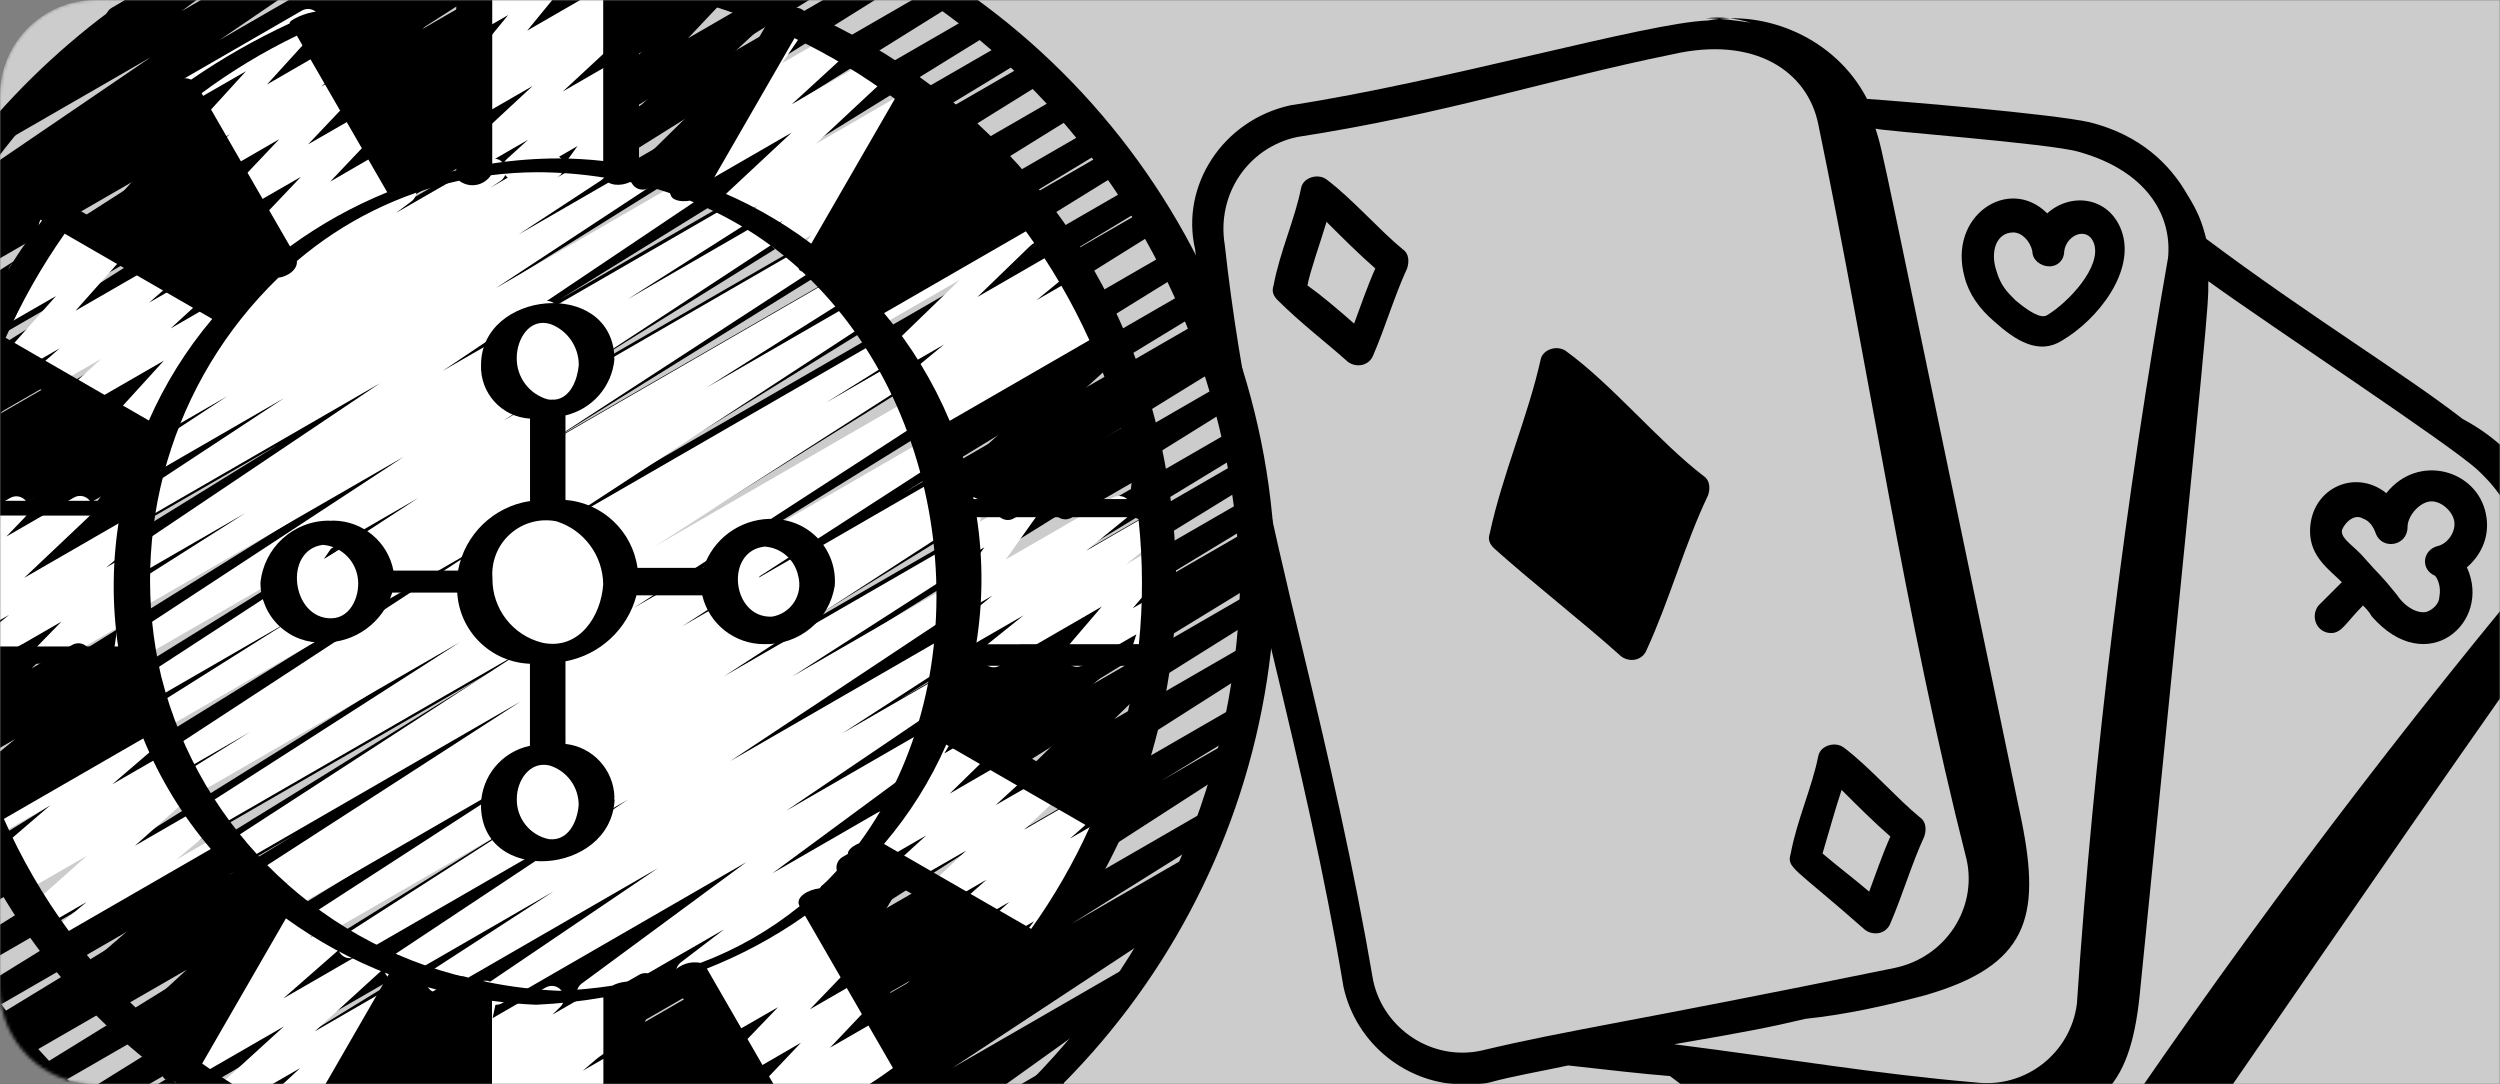
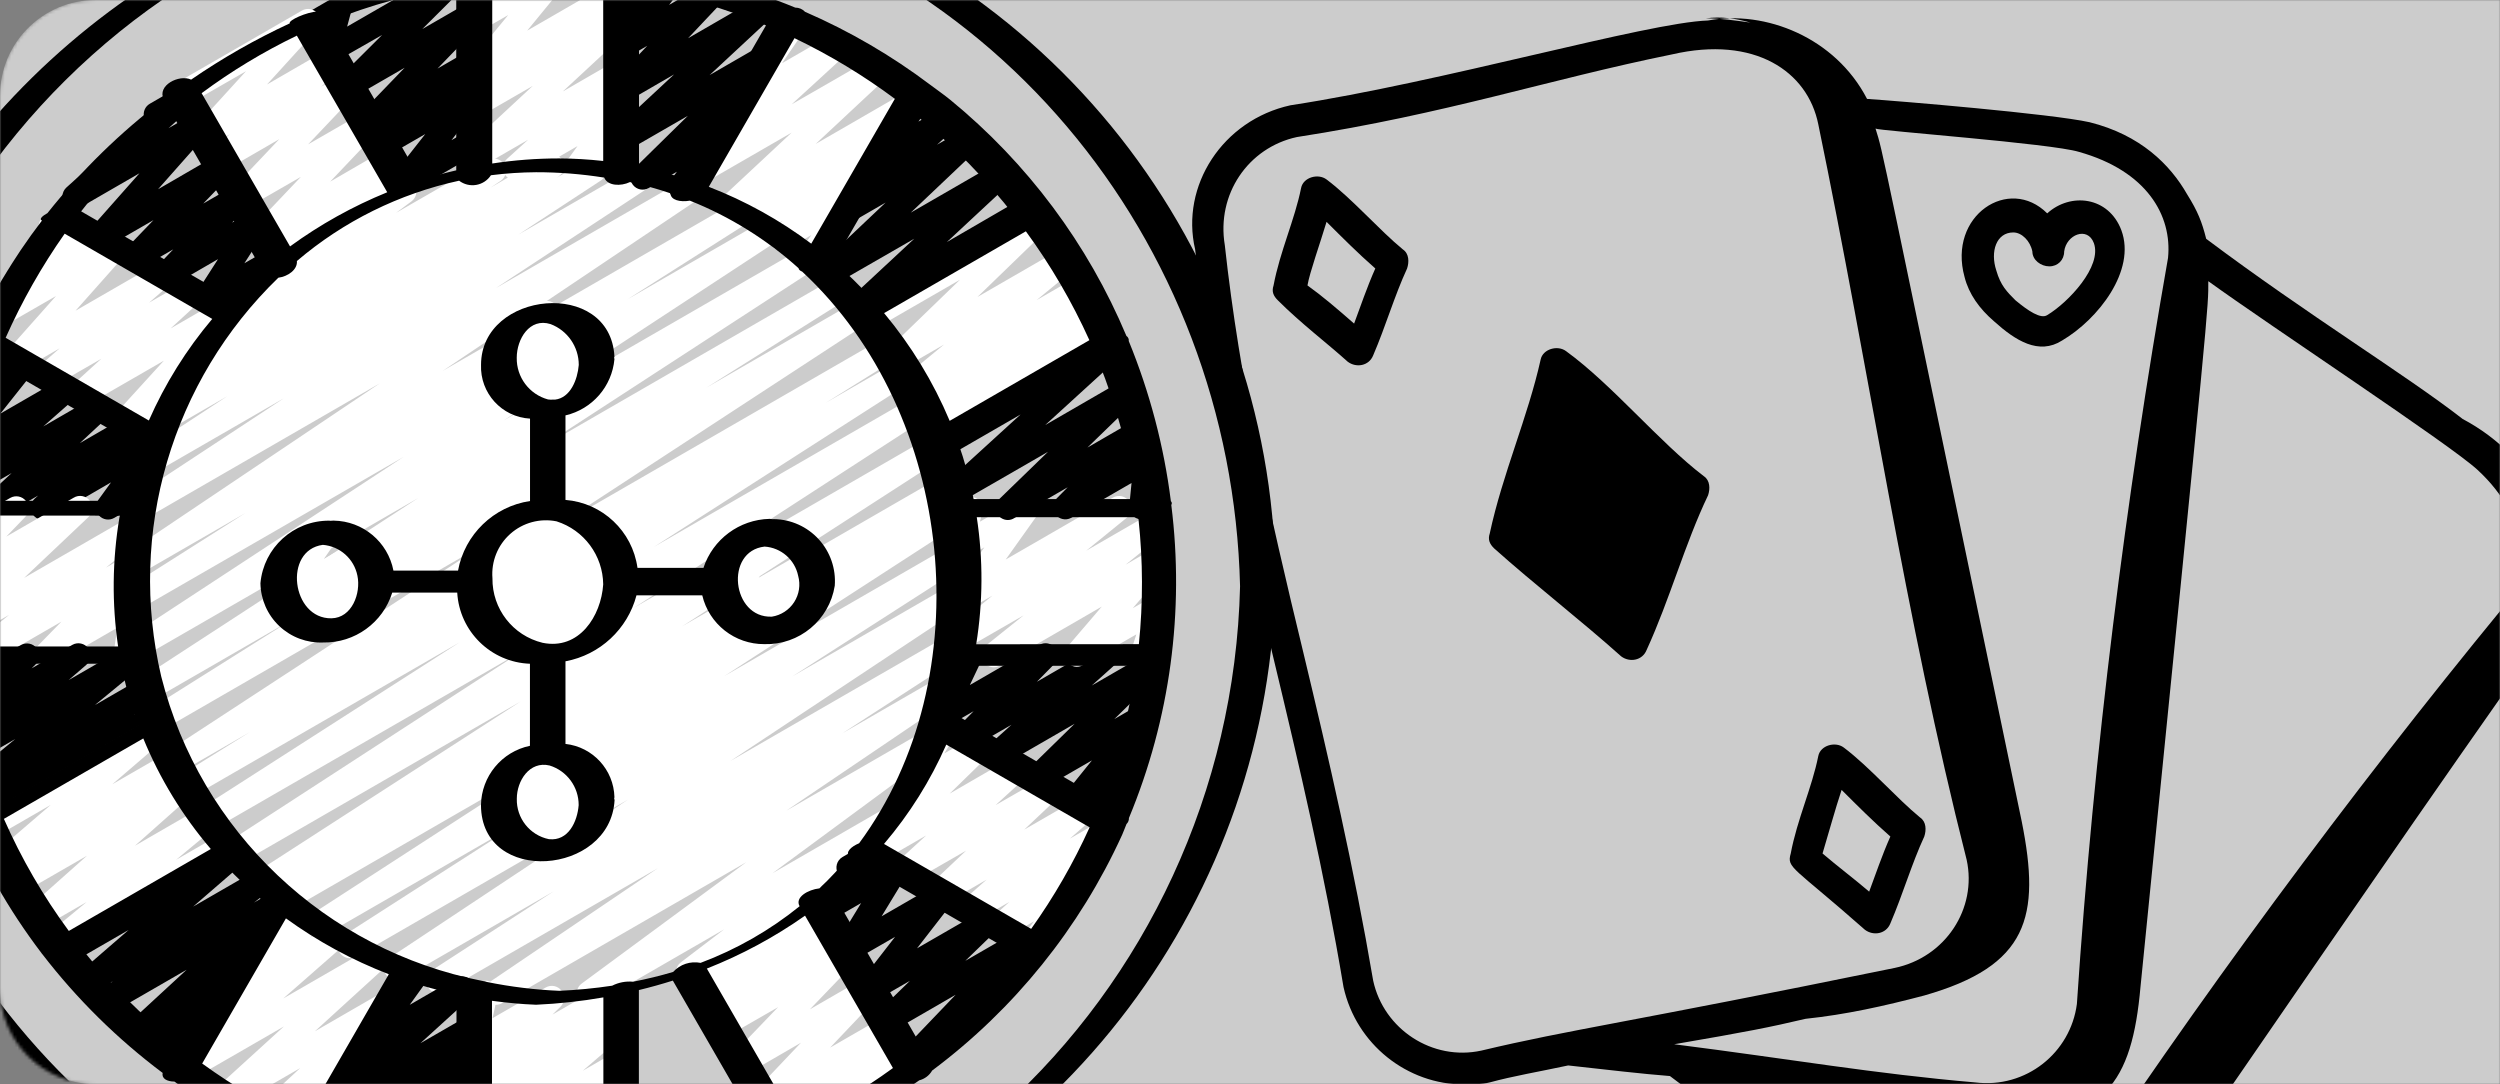
<svg xmlns="http://www.w3.org/2000/svg" width="784" height="340" viewBox="0 0 784 340" fill="none">
  <rect x="0" y="0" width="784" height="340" fill="#808080" stroke="none" />
  <mask id="mask0_125_377" style="mask-type:luminance" maskUnits="userSpaceOnUse" x="0" y="0" width="784" height="340">
    <path d="M0 30C0 13.431 13.43 0 30 0H784V340H30C13.43 340 0 326.569 0 310V30Z" fill="white" />
  </mask>
  <g mask="url(#mask0_125_377)">
    <path d="M0 30.002C0 13.433 13.43 0.002 30 0.002H784V340.002H30C13.43 340.002 0 326.571 0 310.002V30.002Z" fill="white" fill-opacity="0.6" />
-     <path d="M734.4 182.571L727.088 189.882C724.429 193.206 726.424 198.524 731.077 198.524C734.4 198.524 735.729 195.2 741.047 189.882C741.712 190.547 743.041 191.876 743.706 193.206C760.988 213.147 781.594 195.2 773.618 177.918C778.271 173.929 780.929 167.947 779.6 161.3C776.941 147.341 758.329 142.024 748.359 154.653C738.388 146.676 724.429 153.324 724.429 166.618C724.429 174.594 730.412 178.582 734.4 182.571ZM741.047 162.629C743.041 163.294 744.371 165.288 745.035 167.282C747.029 172.6 755.006 171.271 755.006 165.288C755.006 161.965 758.329 157.976 761.653 157.312C764.977 156.647 768.965 159.971 769.629 163.294C770.294 166.618 767.635 170.606 764.312 171.271C759.659 172.6 758.994 178.582 763.647 180.576C764.312 181.241 765.641 183.9 764.977 187.224C764.977 189.218 762.982 191.212 760.988 191.876C758.329 192.541 754.341 190.547 751.682 186.559C746.365 179.912 746.365 180.576 741.712 175.259C738.388 171.271 734.4 169.276 734.4 166.618C734.4 165.288 737.724 160.635 741.047 162.629Z" fill="black" />
    <path d="M625.388 100.812C632.035 106.794 639.347 111.447 646.659 106.794C657.959 100.147 669.924 84.859 665.271 72.23C661.282 61.594 649.318 60.265 642.006 66.912C630.041 54.947 610.765 67.577 616.082 86.853C617.412 92.171 620.735 96.824 625.388 100.812ZM631.371 72.894C634.029 72.894 636.688 75.553 637.353 78.877C637.353 81.536 640.012 83.53 642.671 83.53C645.329 83.53 647.324 81.536 647.324 78.877C647.988 73.559 654.635 70.9 656.629 76.218C659.288 83.53 648.653 94.83 642.006 98.818C640.012 100.147 636.024 97.489 632.035 94.165C629.377 91.506 627.382 89.512 626.053 84.859C624.059 78.877 626.053 72.894 631.371 72.894Z" fill="black" />
    <path d="M399.388 206.5C407.365 239.735 415.341 273.635 421.324 309.529C425.312 327.476 441.265 340.106 459.212 340.106C461.871 340.106 464.529 340.106 467.188 339.441C474.5 337.447 482.477 336.118 491.782 334.124C503.747 335.453 515.047 336.782 523.688 337.447C549.612 356.724 574.206 376.665 600.129 394.612C604.118 397.271 608.106 399.265 612.759 400.594C640.012 415.882 653.971 407.906 669.924 383.976C708.477 328.141 747.029 271.641 786.247 215.806C799.541 196.529 807.518 181.241 798.212 158.641C792.894 146.676 783.588 137.371 772.288 131.388C754.341 117.429 723.765 98.818 691.859 74.888C690.529 69.571 689.2 66.247 685.877 60.929C680.559 51.623 671.253 42.318 655.3 38.329C643.335 35.671 595.477 31.682 585.506 31.018C575.535 11.741 553.6 3.1 535.653 6.424C516.377 7.088 452.565 25.7 404.706 33.012C383.435 37.665 370.141 58.271 374.794 78.212C379.447 121.418 388.753 162.629 399.388 206.5ZM776.941 147.341C794.224 163.294 792.229 180.576 784.918 190.547C736.394 249.706 689.2 313.518 645.329 379.988C636.024 392.618 618.077 395.941 605.447 385.971C584.177 371.347 565.565 356.723 543.629 340.106C561.577 342.765 562.906 342.765 573.541 344.094C590.159 349.412 607.441 351.406 626.053 352.071C659.953 352.735 668.594 339.441 671.253 309.529C693.188 90.841 692.524 96.823 692.524 88.182C711.8 102.141 768.3 139.365 776.941 147.341ZM651.977 47.635C673.247 53.618 681.224 67.576 679.894 80.871C666.6 156.647 656.629 235.082 651.312 314.847C649.318 330.135 635.359 341.435 619.406 339.441C588.165 336.782 561.577 332.129 525.018 327.476C548.282 323.488 554.929 322.159 566.229 319.5C578.859 318.171 590.824 315.512 603.453 312.188C636.024 302.882 640.012 287.594 634.029 257.682C588.165 37.665 590.824 48.965 588.165 40.324C588.829 40.988 643.335 44.977 651.977 47.635ZM548.947 7.088C544.294 6.424 539.641 5.759 534.988 5.759C539.641 5.094 544.294 5.759 548.947 7.088ZM406.7 42.982C453.894 35.671 485.135 25.035 524.353 17.059C550.277 11.076 566.894 22.377 570.218 38.994C586.171 116.1 597.471 193.871 616.747 269.647C620.071 284.935 610.1 300.223 594.147 303.547C509.729 320.829 492.447 322.824 464.529 329.471C449.241 332.794 433.953 322.824 430.629 307.535C424.647 272.306 416.671 237.741 408.694 204.506C398.059 160.635 388.753 119.424 384.1 76.882C381.441 60.929 391.412 46.306 406.7 42.982Z" fill="black" />
    <path d="M508.4 205.835C511.059 207.829 515.047 207.165 516.376 203.841C523.688 187.888 528.341 170.606 535.653 155.318C536.318 153.323 536.318 150.665 534.324 149.335C520.365 138.7 505.741 120.753 491.118 110.118C488.459 108.123 483.806 109.453 483.141 112.776C479.153 130.723 471.176 148.671 467.188 167.282C466.524 169.276 467.188 170.606 468.518 171.935C481.147 183.235 495.771 194.535 508.4 205.835Z" fill="black" />
    <path d="M422.653 113.441C425.312 115.436 429.3 114.771 430.629 111.447C434.618 102.141 437.276 92.836 441.265 84.194C441.929 82.2 441.929 79.541 439.935 78.212C432.624 72.23 423.982 62.259 416.006 56.277C413.347 54.283 408.694 55.612 408.029 58.936C406.035 68.906 401.382 78.877 399.388 89.512C398.724 91.506 399.388 92.836 400.718 94.165C408.029 101.477 416.006 107.459 422.653 113.441ZM416.006 69.571C420.659 74.224 425.976 79.541 431.294 84.194C428.635 90.177 426.641 96.159 424.647 101.477C419.329 96.824 414.676 92.836 410.024 89.512C410.688 85.524 414.012 76.218 416.006 69.571Z" fill="black" />
    <path d="M584.841 291.582C587.5 293.576 591.488 292.912 592.818 289.588C596.806 280.282 599.465 270.976 603.453 262.335C604.118 260.341 604.118 257.682 602.124 256.353C594.812 250.37 586.171 240.4 578.194 234.417C575.535 232.423 570.882 233.753 570.218 237.076C568.224 247.047 563.571 257.017 561.576 267.653C560.247 272.306 562.241 271.641 584.841 291.582ZM577.529 247.712C582.182 252.364 587.5 257.682 592.818 262.335C590.159 268.317 588.165 274.3 586.171 279.617C581.518 275.629 576.2 271.641 571.547 267.653C573.541 261.006 575.535 253.694 577.529 247.712Z" fill="black" />
-     <path d="M160.953 407.944C159.237 407.944 157.733 406.806 157.262 405.157C156.794 403.508 157.476 401.747 158.935 400.844L159.409 400.542L149.082 406.51C147.268 407.554 144.952 406.957 143.873 405.16C142.794 403.368 143.353 401.041 145.128 399.93L192.237 370.513L133.876 404.19C132.076 405.217 129.785 404.626 128.702 402.855C127.619 401.087 128.14 398.777 129.876 397.642L255.993 316.184L111.984 399.322C110.171 400.327 107.889 399.709 106.828 397.926C105.77 396.144 106.315 393.842 108.062 392.728L135.359 376.01L101.358 395.628C99.555 396.636 97.277 396.039 96.205 394.271C95.13 392.506 95.646 390.207 97.372 389.072L242.073 296.925L83.122 388.703C81.312 389.715 79.027 389.111 77.955 387.336C76.887 385.561 77.417 383.255 79.157 382.13L212.093 298.777L68.809 381.508C66.985 382.59 64.626 381.993 63.543 380.168C62.461 378.344 63.062 375.989 64.883 374.903L129.725 335.281L58.956 376.133C57.142 377.121 54.872 376.492 53.817 374.717C52.766 372.938 53.308 370.646 55.047 369.528L61.336 365.729L51.747 371.265C49.919 372.347 47.564 371.743 46.481 369.915C45.402 368.091 46.003 365.736 47.831 364.653L90.261 338.912L43.659 365.788C41.845 366.794 39.564 366.175 38.502 364.393C37.444 362.611 37.989 360.308 39.736 359.194L150.864 290.907L33.922 358.442C32.105 359.479 29.788 358.864 28.72 357.064C27.651 355.261 28.224 352.937 30.006 351.837L100.458 308.982L26.337 351.777C24.516 352.867 22.161 352.273 21.067 350.456C19.978 348.635 20.572 346.276 22.389 345.187L188.096 242.016L15.324 341.763C13.503 342.849 11.145 342.255 10.058 340.434C8.969 338.614 9.566 336.255 11.387 335.165L157.842 244.772L6.877 331.935C5.049 333.011 2.698 332.399 1.622 330.571C0.547 328.743 1.158 326.388 2.986 325.316L4.691 324.286L1.766 325.973C-0.044 326.915 -2.272 326.279 -3.309 324.525C-4.35 322.771 -3.837 320.514 -2.142 319.379L92.089 261.996L-5.014 318.05C-6.821 319.014 -9.067 318.391 -10.118 316.637C-11.169 314.88 -10.659 312.606 -8.955 311.47L153.451 210.985L-12.311 306.686C-14.111 307.635 -16.343 307.013 -17.394 305.266C-18.442 303.519 -17.942 301.256 -16.259 300.113L170.591 183.505L-20.357 293.723C-22.175 294.696 -24.435 294.064 -25.479 292.289C-26.523 290.514 -25.981 288.229 -24.252 287.114L6.311 268.685L-24.544 286.513C-26.358 287.536 -28.653 286.925 -29.721 285.139C-30.79 283.353 -30.242 281.04 -28.481 279.926L132.597 180.303L-29.809 274.067C-31.627 275.054 -33.897 274.429 -34.948 272.65C-35.999 270.871 -35.458 268.58 -33.718 267.462L5.897 243.559L-33.173 266.08C-34.983 267.079 -37.258 266.464 -38.319 264.692C-39.381 262.92 -38.85 260.629 -37.121 259.5L128.586 156.66L-38.189 252.966C-39.992 253.929 -42.239 253.307 -43.29 251.549C-44.344 249.795 -43.831 247.521 -42.126 246.386L123.735 143.289L-41.711 238.775C-43.539 239.858 -45.894 239.254 -46.977 237.429C-48.056 235.601 -47.455 233.246 -45.627 232.164L13.5 196.296L-43.971 229.499C-45.792 230.585 -48.147 229.988 -49.233 228.167C-50.32 226.346 -49.722 223.988 -47.901 222.902L87.245 139.444L-46.319 216.515C-48.133 217.559 -50.45 216.961 -51.529 215.165C-52.608 213.372 -52.049 211.045 -50.274 209.934L100.796 115.791L-47.511 201.425C-49.314 202.405 -51.571 201.79 -52.629 200.029C-53.687 198.272 -53.174 195.99 -51.466 194.851L98.142 101.242L-48.755 186.046C-50.576 187.132 -52.931 186.535 -54.017 184.714C-55.104 182.893 -54.506 180.535 -52.685 179.448L34.699 125.696L-47.947 173.42C-49.75 174.415 -52.017 173.807 -53.083 172.042C-54.148 170.281 -53.634 167.993 -51.919 166.858L88.412 78.341L-46.812 156.414C-48.622 157.381 -50.875 156.752 -51.922 154.987C-52.97 153.223 -52.443 150.945 -50.727 149.817L-33.068 139.068L-44.783 145.802C-46.587 146.794 -48.854 146.185 -49.919 144.424C-50.984 142.66 -50.471 140.372 -48.755 139.236L61.905 69.505L-41.342 129.078C-43.166 130.16 -45.525 129.559 -46.608 127.735C-47.69 125.914 -47.093 123.556 -45.269 122.473L-38.688 118.455C-40.527 119.032 -42.506 118.153 -43.314 116.402C-44.123 114.652 -43.511 112.575 -41.88 111.545L57.944 47.536L-31.254 99.038C-33.075 100.128 -35.43 99.537 -36.523 97.716C-37.613 95.896 -37.019 93.541 -35.201 92.447L-11.605 77.744L-24.227 85.031C-26.031 85.994 -28.27 85.379 -29.324 83.628C-30.379 81.881 -29.883 79.61 -28.189 78.465L-8.346 65.997L-16.596 70.749C-18.382 71.786 -20.67 71.224 -21.774 69.473C-22.874 67.722 -22.389 65.413 -20.681 64.253L47.307 17.935L3.162 43.398C1.401 44.397 -0.831 43.859 -1.946 42.168C-3.056 40.477 -2.663 38.21 -1.046 36.994L35.989 9.471C34.998 9.218 34.154 8.571 33.648 7.682C32.586 5.851 33.212 3.502 35.043 2.437L81.917 -24.621C83.674 -25.623 85.91 -25.085 87.02 -23.391C88.135 -21.7 87.741 -19.437 86.124 -18.217L56.851 3.559L132.681 -40.211C134.46 -41.177 136.685 -40.594 137.764 -38.879C138.843 -37.163 138.4 -34.907 136.758 -33.722L68.777 12.596L165.1 -43.012C166.914 -44.056 169.23 -43.459 170.31 -41.662C171.385 -39.87 170.83 -37.543 169.055 -36.432L149.356 -24.052L181.509 -42.604C182.686 -43.311 184.148 -43.332 185.347 -42.668C186.549 -42 187.301 -40.745 187.322 -39.374C187.344 -38 186.634 -36.72 185.456 -36.017L161.859 -21.321L196.929 -41.568C198.729 -42.559 200.985 -41.958 202.058 -40.204C203.126 -38.45 202.624 -36.165 200.922 -35.019L101.098 29.001L216.968 -37.898C218.779 -38.864 221.032 -38.239 222.079 -36.471C223.13 -34.706 222.603 -32.428 220.884 -31.3L217.545 -29.258L228.456 -35.557C230.266 -36.569 232.551 -35.965 233.623 -34.189C234.691 -32.414 234.161 -30.108 232.421 -28.984L121.844 40.773L244.491 -30.059C246.298 -30.998 248.527 -30.361 249.564 -28.608C250.604 -26.857 250.091 -24.597 248.4 -23.462L230.807 -12.733L254.688 -26.481C256.488 -27.444 258.727 -26.825 259.785 -25.078C260.84 -23.328 260.341 -21.061 258.65 -19.915L118.273 68.591L270.091 -19.054C271.898 -20.006 274.134 -19.377 275.181 -17.623C276.225 -15.865 275.712 -13.602 274.014 -12.466L186.563 41.325L281.357 -13.426C283.164 -14.438 285.449 -13.834 286.521 -12.059C287.589 -10.284 287.059 -7.978 285.319 -6.853L135.729 86.781L294.317 -4.779C296.131 -5.826 298.447 -5.225 299.526 -3.429C300.606 -1.637 300.047 0.69 298.272 1.801L147.184 95.959L306.771 3.812C308.585 2.792 310.884 3.401 311.952 5.19C313.021 6.975 312.469 9.288 310.711 10.402L175.656 93.839L316.578 12.476C318.399 11.44 320.712 12.051 321.78 13.851C322.849 15.654 322.276 17.977 320.494 19.078L261.367 54.945L323.865 18.856C325.671 17.89 327.918 18.515 328.969 20.269C330.02 22.027 329.506 24.301 327.805 25.436L161.93 128.568L333.693 29.405C335.514 28.315 337.872 28.909 338.962 30.727C340.051 32.547 339.461 34.906 337.64 35.996L172.004 138.776L342.885 40.126C344.702 39.138 346.973 39.764 348.024 41.542C349.075 43.321 348.533 45.613 346.793 46.731L306.94 70.788L348.575 46.752C350.382 45.789 352.628 46.411 353.679 48.168C354.73 49.926 354.217 52.197 352.516 53.332L191.498 152.91L355.824 58.056C357.644 57.044 359.94 57.666 360.998 59.459C362.059 61.255 361.493 63.564 359.725 64.668L328.94 83.21L360.217 65.15C362.031 64.106 364.348 64.707 365.427 66.499C366.502 68.295 365.947 70.622 364.172 71.733L177.417 188.289L368.049 78.229C369.856 77.262 372.102 77.885 373.153 79.642C374.204 81.4 373.691 83.674 371.989 84.809L209.545 185.322L373.346 90.743C375.167 89.706 377.483 90.321 378.552 92.121C379.617 93.924 379.047 96.247 377.262 97.347L283.03 154.738L377.364 100.282C379.185 99.267 381.48 99.889 382.538 101.685C383.596 103.478 383.03 105.791 381.265 106.894L379.891 107.713L380.39 107.429C382.211 106.342 384.57 106.936 385.656 108.757C386.745 110.582 386.148 112.94 384.327 114.026L237.718 204.497L383.761 120.185C384.935 119.478 386.401 119.454 387.6 120.118C388.802 120.786 389.554 122.041 389.579 123.415C389.603 124.786 388.89 126.065 387.716 126.772L222.083 229.9L387.29 134.512C389.104 133.545 391.354 134.175 392.401 135.939C393.452 137.704 392.925 139.981 391.21 141.11L320.564 184.071L389.456 144.294C391.266 143.314 393.53 143.936 394.584 145.704C395.639 147.472 395.111 149.757 393.389 150.885L282.232 219.239L390.503 156.734C392.327 155.655 394.682 156.256 395.765 158.084C396.848 159.908 396.243 162.267 394.419 163.346L352.062 189.041L391.283 166.404C393.101 165.416 395.371 166.042 396.422 167.821C397.477 169.599 396.932 171.891 395.192 173.005L388.935 176.791L392.007 175.034C393.818 174.067 396.071 174.696 397.118 176.461C398.166 178.225 397.639 180.503 395.923 181.631L331.123 221.246L391.853 186.176C393.027 185.47 394.493 185.442 395.691 186.106C396.893 186.77 397.649 188.025 397.674 189.396C397.698 190.767 396.992 192.05 395.814 192.756L262.833 276.063L390.739 202.226C392.549 201.193 394.848 201.787 395.927 203.569C397.006 205.351 396.472 207.667 394.718 208.789L250.042 300.936L387.775 221.408C389.589 220.402 391.874 221.021 392.932 222.803C393.993 224.585 393.445 226.888 391.698 228.002L364.21 244.835L385.501 232.547C387.304 231.52 389.596 232.114 390.679 233.883C391.758 235.654 391.238 237.963 389.505 239.099L263.448 320.493L378.907 253.841C380.71 252.892 382.939 253.514 383.99 255.261C385.037 257.008 384.538 259.268 382.854 260.414L335.805 289.818L373.631 267.979C375.445 266.956 377.743 267.564 378.812 269.353C379.881 271.139 379.329 273.451 377.571 274.566L368.762 280.018C370.541 279.775 372.249 280.798 372.879 282.482C373.508 284.162 372.886 286.053 371.381 287.037L298.693 334.898L354.087 302.939C355.859 301.937 358.101 302.493 359.205 304.201C360.305 305.909 359.883 308.18 358.242 309.382L296.008 353.971L327.787 335.619C328.979 334.863 330.487 334.821 331.721 335.506C332.951 336.195 333.707 337.503 333.689 338.912C333.668 340.322 332.877 341.608 331.629 342.262L232.034 399.768C230.266 400.767 228.02 400.215 226.92 398.506C225.816 396.798 226.238 394.524 227.879 393.325L290.134 348.719L189.372 406.893C187.579 407.899 185.312 407.308 184.233 405.561C183.15 403.811 183.639 401.522 185.34 400.366L258.08 352.459L162.865 407.431C162.285 407.769 161.624 407.948 160.953 407.944Z" fill="black" />
    <path d="M184.704 315.372C183.052 315.372 181.583 314.314 181.063 312.746C180.539 311.178 181.077 309.452 182.398 308.461L234.07 270.358L157.477 314.581C155.684 315.642 153.371 315.08 152.264 313.315C151.16 311.551 151.663 309.227 153.399 308.074L206.357 272.224L139.329 310.918C137.532 311.923 135.262 311.329 134.182 309.572C133.107 307.814 133.61 305.519 135.321 304.373L173.66 279.511L126.207 306.907C124.411 307.951 122.108 307.375 121.015 305.607C119.922 303.842 120.435 301.526 122.168 300.38L196.982 250.723L111.647 299.997C109.844 301.023 107.552 300.433 106.473 298.661C105.391 296.893 105.911 294.584 107.647 293.448L162.542 258.21L101.32 293.533C99.517 294.559 97.225 293.968 96.146 292.197C95.064 290.425 95.584 288.116 97.32 286.981L172.419 238.322L90.279 285.761C88.459 286.851 86.1 286.26 85.01 284.439C83.921 282.622 84.511 280.263 86.332 279.174L91.415 276.017L84.413 280.063C82.61 281.089 80.318 280.499 79.235 278.727C78.156 276.959 78.676 274.65 80.413 273.514L163.34 219.938L75.189 270.843C73.386 271.89 71.077 271.307 69.987 269.532C68.897 267.753 69.425 265.433 71.175 264.298L163.871 204.127L67.157 259.936C65.351 260.997 63.027 260.41 61.938 258.621C60.848 256.832 61.393 254.498 63.164 253.38L144.162 201.424L60.37 249.802C58.56 250.797 56.285 250.185 55.224 248.413C54.162 246.642 54.693 244.346 56.422 243.222L78.406 229.552L56.7 242.076C54.901 243.099 52.616 242.512 51.533 240.751C50.447 238.99 50.953 236.687 52.675 235.541L152.499 170.274L50.911 228.94C49.104 229.931 46.84 229.323 45.775 227.562C44.707 225.798 45.224 223.509 46.939 222.374L91.169 194.538L48.261 219.309C46.461 220.314 44.19 219.72 43.114 217.963C42.039 216.205 42.538 213.913 44.253 212.767L131.223 156.136L45.174 205.818C43.371 206.897 41.037 206.328 39.933 204.539C38.83 202.753 39.367 200.408 41.142 199.284L126.66 143.222L43.846 190.992C42.042 191.997 39.765 191.399 38.689 189.631C37.617 187.867 38.134 185.568 39.86 184.432L76.964 160.882L43.884 179.986C42.092 181.026 39.796 180.453 38.7 178.696C37.603 176.938 38.099 174.629 39.821 173.476L119.159 120.184L45.441 162.755C43.649 163.76 41.382 163.17 40.302 161.423C39.22 159.672 39.708 157.384 41.41 156.228L89.141 124.821L49.48 147.714C47.691 148.688 45.449 148.09 44.376 146.354C43.308 144.617 43.782 142.347 45.459 141.187L71.312 124.23L54.535 133.907C52.742 134.867 50.51 134.266 49.445 132.529C48.38 130.796 48.855 128.533 50.524 127.373L58.549 122.142C57.196 122.142 55.934 121.464 55.185 120.339C54.089 118.581 54.581 116.272 56.3 115.116L68.279 107.063C66.701 106.897 65.386 105.78 64.968 104.251C64.553 102.722 65.119 101.091 66.398 100.152L86.701 85.062C85.622 84.31 85.003 83.062 85.06 81.751C85.116 80.436 85.84 79.245 86.975 78.587L124.839 56.741C126.601 55.743 128.836 56.281 129.947 57.971C131.058 59.662 130.664 61.929 129.047 63.146L124.179 66.763L152.784 50.309C153.948 49.581 155.41 49.528 156.619 50.175C157.832 50.818 158.609 52.059 158.654 53.43C158.703 54.801 158.015 56.091 156.855 56.819L153.842 58.84L171.073 48.857C172.876 47.809 175.186 48.389 176.275 50.168C177.368 51.943 176.841 54.267 175.091 55.398L174.391 55.852L184.444 50.056C186.237 49.05 188.504 49.637 189.583 51.388C190.662 53.138 190.174 55.426 188.472 56.579L162.542 73.582L199.123 52.467C200.926 51.388 203.26 51.957 204.364 53.743C205.468 55.532 204.93 57.873 203.155 59.001L155.417 90.405L214.051 56.558C215.841 55.557 218.104 56.136 219.187 57.877C220.273 59.62 219.795 61.905 218.108 63.068L138.777 116.346L229.771 63.813C231.571 62.84 233.82 63.448 234.882 65.198C235.943 66.949 235.444 69.227 233.746 70.373L196.729 93.899L239.399 69.265C241.191 68.292 243.434 68.889 244.502 70.626C245.574 72.362 245.1 74.629 243.423 75.793L157.937 131.872L251.617 77.807C253.41 76.844 255.642 77.445 256.707 79.181C257.768 80.914 257.294 83.178 255.624 84.341L168.539 141L261.645 87.252C263.459 86.155 265.821 86.735 266.918 88.552C268.011 90.366 267.431 92.728 265.614 93.821L221.486 121.597L268.725 94.321C270.528 93.273 272.837 93.857 273.927 95.632C275.017 97.41 274.489 99.73 272.742 100.866L172.971 166.08L277.157 105.931C278.96 104.968 281.207 105.59 282.258 107.347C283.312 109.105 282.799 111.376 281.094 112.514L258.942 126.329L282.099 112.968C283.913 111.861 286.275 112.434 287.379 114.244C288.486 116.054 287.913 118.42 286.103 119.523L205.074 171.508L287.414 123.977C289.207 123.014 291.439 123.619 292.504 125.351C293.565 127.088 293.094 129.352 291.425 130.512L198.719 190.661L292.761 136.371C294.557 135.397 296.799 135.999 297.868 137.742C298.933 139.485 298.444 141.76 296.761 142.913L213.83 196.471L296.191 148.927C298.001 147.929 300.276 148.544 301.337 150.315C302.399 152.087 301.868 154.379 300.139 155.507L295.109 158.625L298.142 156.881C299.938 155.908 302.184 156.509 303.249 158.252C304.315 159.996 303.829 162.27 302.142 163.423L227.068 212.068L299.348 170.341C301.151 169.314 303.443 169.908 304.522 171.676C305.605 173.448 305.084 175.757 303.348 176.893L248.453 212.138L299.822 182.489C301.615 181.501 303.865 182.091 304.944 183.828C306.019 185.568 305.545 187.846 303.861 189.009L229.001 238.691L298.381 198.637C300.188 197.53 302.553 198.095 303.664 199.906C304.771 201.712 304.206 204.078 302.395 205.189L264.116 229.991L295.453 211.899C297.239 210.894 299.499 211.47 300.589 213.203C301.678 214.94 301.211 217.224 299.531 218.395L246.548 254.255L289.681 229.362C291.442 228.349 293.689 228.891 294.799 230.589C295.914 232.286 295.509 234.561 293.882 235.773L242.225 273.859L275.312 254.762C277.066 253.77 279.284 254.301 280.398 255.974C281.516 257.647 281.147 259.901 279.558 261.134L257.382 278.028C258.774 278.544 259.744 279.813 259.877 281.29C260.007 282.766 259.276 284.19 257.997 284.938L217.714 308.197C215.964 309.171 213.763 308.633 212.652 306.967C211.545 305.301 211.904 303.062 213.475 301.825L227.113 291.42L186.617 314.802C186.04 315.157 185.379 315.354 184.704 315.372Z" fill="white" />
    <path d="M269.515 99.945C267.933 99.945 266.513 98.978 265.937 97.505C265.36 96.032 265.743 94.359 266.903 93.287L286.714 74.858L261.374 89.445C259.68 90.496 257.462 90.071 256.274 88.472C255.086 86.869 255.321 84.623 256.815 83.304L277.723 63.532L267.796 69.265C266.102 70.235 263.951 69.782 262.794 68.211C261.638 66.639 261.845 64.453 263.272 63.124L273.599 53.595C273.076 53.381 272.605 53.054 272.218 52.643C270.998 51.317 270.865 49.321 271.895 47.845L281.564 33.953C280.883 32.188 281.586 30.192 283.22 29.246L286.661 27.257C288.218 26.364 290.183 26.67 291.396 27.988C292.612 29.31 292.749 31.292 291.73 32.769L288.015 38.143L294.718 34.305C296.409 33.349 298.549 33.809 299.699 35.373C300.848 36.941 300.648 39.12 299.231 40.449L293.857 45.384L302.019 40.677C303.716 39.648 305.917 40.08 307.098 41.672C308.279 43.268 308.054 45.5 306.574 46.822L285.624 66.685L312.209 51.328C313.903 50.33 316.079 50.773 317.246 52.354C318.416 53.936 318.198 56.147 316.747 57.472L296.943 75.902L321.492 61.655C323.327 60.615 325.661 61.247 326.715 63.075C327.77 64.903 327.151 67.241 325.33 68.306L271.434 99.453C270.851 99.783 270.186 99.955 269.515 99.945Z" fill="black" />
    <path d="M253.828 84.862C252.386 84.851 251.075 84.036 250.425 82.749C249.778 81.463 249.905 79.919 250.755 78.756L254.425 73.737L246.931 78.06C245.226 79.03 243.061 78.559 241.915 76.967C240.769 75.374 241.008 73.171 242.471 71.863L245.497 69.192L239.391 72.707C237.644 73.726 235.402 73.213 234.273 71.532C233.142 69.852 233.511 67.585 235.113 66.348L237.419 64.559L230.438 68.59C228.744 69.589 226.568 69.146 225.401 67.564C224.231 65.982 224.449 63.775 225.901 62.446L248.267 41.577L221.746 56.882C220.055 57.838 217.914 57.377 216.765 55.813C215.612 54.245 215.812 52.066 217.232 50.737L234.555 34.867L234.407 34.941C232.853 35.837 230.888 35.538 229.672 34.224C228.456 32.906 228.312 30.923 229.324 29.443L241.848 11.176C240.948 9.355 241.62 7.147 243.384 6.138L247.363 3.836C248.917 2.94 250.882 3.239 252.098 4.557C253.314 5.871 253.459 7.854 252.446 9.334L245.244 19.823L261.069 10.701C262.759 9.745 264.9 10.205 266.049 11.77C267.202 13.337 267.002 15.513 265.585 16.845L248.267 32.723L273.607 18.135C275.301 17.134 277.477 17.58 278.644 19.162C279.814 20.744 279.6 22.951 278.145 24.276L255.786 45.148L282.539 29.696C284.289 28.68 286.528 29.194 287.656 30.874C288.788 32.551 288.419 34.821 286.816 36.055L277.6 43.191C278.429 43.423 279.154 43.936 279.653 44.642C280.802 46.238 280.556 48.449 279.083 49.753L269.87 57.894C270.331 58.116 270.749 58.421 271.097 58.801C272.31 60.151 272.412 62.165 271.343 63.631L261.898 76.57C262.872 78.394 262.222 80.665 260.432 81.698L255.778 84.38C255.184 84.714 254.51 84.879 253.828 84.862Z" fill="white" />
    <path d="M213.46 62.541C212.005 62.541 210.676 61.718 210.026 60.418C209.376 59.117 209.516 57.56 210.388 56.397L212.293 53.848L203.425 58.97C201.751 59.922 199.632 59.49 198.468 57.957C197.305 56.425 197.453 54.267 198.816 52.91L215.71 36.319L196.943 47.138C195.249 48.119 193.087 47.672 191.923 46.094C190.763 44.519 190.971 42.322 192.412 40.994L211.393 23.331L196.943 31.703C195.294 32.645 193.206 32.241 192.025 30.754C190.848 29.267 190.932 27.141 192.229 25.752L202.978 14.364L196.957 17.833C195.375 18.733 193.379 18.395 192.176 17.028C190.974 15.661 190.9 13.636 191.997 12.184L195.621 7.436C194.345 7.632 193.055 7.172 192.19 6.209C191.326 5.249 191.002 3.92 191.329 2.669L192.711 -2.582C191.691 -3.363 191.129 -4.6 191.21 -5.88C191.294 -7.159 192.008 -8.315 193.118 -8.955L195.997 -10.625C197.34 -11.402 199.017 -11.293 200.251 -10.354C201.484 -9.412 202.029 -7.823 201.635 -6.322L201.098 -4.294L208.068 -8.312C209.653 -9.212 211.65 -8.874 212.852 -7.507C214.051 -6.136 214.128 -4.115 213.031 -2.66L209.811 1.548L221.822 -5.363C223.471 -6.305 225.559 -5.904 226.74 -4.414C227.917 -2.927 227.833 -0.8 226.536 0.588L215.787 11.984L236.986 -0.255C238.681 -1.24 240.842 -0.793 242.006 0.785C243.169 2.36 242.958 4.56 241.517 5.885L222.529 23.549L237.995 14.617C239.668 13.65 241.798 14.082 242.969 15.622C244.139 17.162 243.981 19.33 242.6 20.684L225.439 37.577C227.028 37.089 228.754 37.675 229.71 39.036C230.666 40.4 230.638 42.221 229.64 43.549L221.478 54.463C222.36 56.274 221.689 58.464 219.942 59.469L215.379 62.102C214.789 62.411 214.128 62.562 213.46 62.541Z" fill="black" />
    <path d="M161.575 56.513C159.99 56.513 158.566 55.536 157.997 54.056C157.424 52.577 157.821 50.9 158.995 49.831L165.607 43.828L150.872 52.327C149.177 53.311 147.016 52.861 145.852 51.286C144.692 49.712 144.899 47.511 146.341 46.186L167.072 26.934L150.872 36.288C149.125 37.3 146.893 36.783 145.764 35.11C144.636 33.441 144.994 31.177 146.587 29.936L150.232 27.071C148.608 27.648 146.798 27.068 145.806 25.658C144.819 24.245 144.892 22.347 145.986 21.015L159.364 4.726L150.872 9.612C149.511 10.396 147.81 10.269 146.576 9.299C145.346 8.325 144.829 6.702 145.272 5.197L147.469 -2.185C146.696 -2.504 146.049 -3.077 145.634 -3.805C144.573 -5.64 145.198 -7.984 147.033 -9.049L151.346 -11.535C152.706 -12.318 154.408 -12.195 155.641 -11.225C156.872 -10.252 157.388 -8.628 156.946 -7.12L155.409 -1.854L173.839 -12.498C175.445 -13.419 177.477 -13.06 178.676 -11.647C179.874 -10.238 179.892 -8.171 178.721 -6.737L165.322 9.612L192.666 -6.178C194.413 -7.186 196.645 -6.673 197.773 -5C198.901 -3.327 198.543 -1.067 196.95 0.174L193.326 3.021C195.042 2.413 196.947 3.095 197.892 4.649C198.834 6.206 198.557 8.209 197.228 9.45L176.496 28.692L192.767 19.285C194.455 18.357 196.574 18.825 197.713 20.382C198.856 21.939 198.662 24.098 197.267 25.43L190.662 31.426L192.813 30.189C194.377 29.293 196.36 29.609 197.569 30.948C198.778 32.288 198.894 34.288 197.843 35.757L194.254 40.734C196.068 40.495 197.794 41.567 198.385 43.293C198.979 45.023 198.272 46.928 196.697 47.852L182.96 55.782C181.393 56.689 179.403 56.373 178.191 55.03C176.978 53.684 176.869 51.677 177.93 50.207L181.108 45.81L163.494 55.975C162.914 56.324 162.253 56.51 161.575 56.513Z" fill="white" />
    <path d="M126.33 61.058C124.86 61.058 123.521 60.222 122.878 58.904C122.235 57.582 122.4 56.011 123.303 54.854L133.363 42.038L121.546 48.858C119.855 49.775 117.749 49.3 116.614 47.75C115.479 46.197 115.668 44.045 117.053 42.713L119.043 40.917L117.507 41.817C115.851 42.773 113.746 42.365 112.565 40.861C111.387 39.356 111.493 37.212 112.814 35.834L126.899 21.243L110.941 30.46C109.275 31.384 107.18 30.948 106.023 29.43C104.867 27.915 105 25.778 106.336 24.414L119.834 10.962L104.652 19.64C103.306 20.417 101.626 20.308 100.392 19.359C99.158 18.414 98.621 16.818 99.025 15.317L100.297 10.586L99.647 10.962C97.823 11.918 95.573 11.264 94.543 9.482C93.513 7.7 94.072 5.426 95.808 4.322L104.508 -0.708C105.851 -1.489 107.535 -1.376 108.768 -0.43C109.999 0.515 110.54 2.114 110.136 3.615L108.86 8.343L141.304 -10.354C142.97 -11.281 145.065 -10.842 146.221 -9.327C147.378 -7.809 147.244 -5.671 145.912 -4.311L132.435 9.113L146.608 0.933C148.264 -0.012 150.362 0.403 151.536 1.9C152.71 3.401 152.608 5.535 151.294 6.916L137.202 21.507L146.619 16.069C148.306 15.152 150.415 15.623 151.55 17.176C152.686 18.727 152.496 20.881 151.111 22.213L148.039 24.952C149.571 24.762 151.072 25.511 151.842 26.853C152.612 28.193 152.503 29.866 151.561 31.096L141.581 43.965L146.717 41.001C147.909 40.246 149.417 40.203 150.647 40.889C151.881 41.578 152.636 42.882 152.615 44.295C152.598 45.705 151.807 46.991 150.555 47.645L128.249 60.52C127.669 60.868 127.008 61.055 126.33 61.058Z" fill="black" />
    <path d="M86.831 84.862C85.225 84.862 83.79 83.863 83.231 82.359C82.672 80.854 83.108 79.16 84.328 78.113L88.574 74.457L84.402 76.868C82.75 77.824 80.644 77.42 79.463 75.919C78.286 74.418 78.388 72.278 79.706 70.893L94.371 55.451L77.576 65.128C75.927 66.07 73.836 65.666 72.658 64.175C71.481 62.685 71.572 60.555 72.869 59.17L87.59 43.633L70.742 53.381C69.034 54.354 66.869 53.88 65.719 52.284C64.573 50.685 64.82 48.481 66.289 47.173L72.096 42.083L66.159 45.507C64.521 46.453 62.436 46.059 61.252 44.586C60.067 43.113 60.134 40.994 61.407 39.595L77.14 22.332L58.826 32.877C57.635 33.633 56.127 33.675 54.897 32.99C53.663 32.301 52.907 30.993 52.928 29.584C52.946 28.174 53.737 26.888 54.988 26.234L94.701 3.305C96.339 2.374 98.409 2.767 99.591 4.237C100.772 5.702 100.715 7.812 99.453 9.21L83.72 26.505L102.04 15.907C103.752 14.912 105.939 15.383 107.092 16.989C108.245 18.596 107.984 20.817 106.494 22.118L100.691 27.211L106.628 23.784C108.276 22.842 110.368 23.246 111.545 24.736C112.723 26.23 112.631 28.357 111.334 29.745L96.606 45.285L113.5 35.549C115.148 34.607 117.243 35.011 118.421 36.508C119.598 38.002 119.503 40.132 118.199 41.514L103.538 56.966L120.308 47.236C122.027 46.249 124.21 46.727 125.356 48.34C126.502 49.957 126.231 52.178 124.734 53.472L120.47 57.128L124.663 54.716C125.855 53.957 127.363 53.915 128.593 54.604C129.827 55.289 130.583 56.597 130.562 58.007C130.544 59.416 129.753 60.703 128.502 61.356L88.75 84.331C88.17 84.675 87.506 84.862 86.831 84.862Z" fill="white" />
    <path d="M64.893 97.647C63.487 97.65 62.194 96.884 61.522 95.65C60.847 94.42 60.9 92.915 61.66 91.734L68.377 81.263L53.789 89.71C52.137 90.676 50.025 90.275 48.837 88.775C47.648 87.274 47.75 85.126 49.072 83.741L54.334 78.198L44.028 84.142C42.372 85.084 40.277 84.672 39.103 83.175C37.929 81.674 38.031 79.54 39.346 78.159L48.13 69.03L32.97 77.783C31.342 78.714 29.279 78.335 28.091 76.88C26.903 75.424 26.941 73.326 28.179 71.916L43.736 54.331L25.247 65.013C23.556 65.93 21.451 65.459 20.316 63.906C19.18 62.355 19.366 60.201 20.755 58.868L45.188 36.819C44.756 35.145 45.49 33.395 46.984 32.534L55.508 27.609C57.199 26.692 59.304 27.166 60.44 28.716C61.575 30.27 61.389 32.421 60 33.753L52.851 40.203L60.338 35.887C61.969 34.956 64.032 35.335 65.22 36.79C66.408 38.246 66.37 40.344 65.129 41.754L49.564 59.346L67.804 48.773C69.456 47.828 71.554 48.239 72.728 49.74C73.902 51.241 73.8 53.374 72.486 54.756L63.74 63.839L73.34 58.303C74.989 57.357 77.08 57.765 78.258 59.255C79.435 60.745 79.344 62.876 78.047 64.26L72.771 69.828L78.208 66.696C79.737 65.79 81.688 66.067 82.904 67.364C84.128 68.644 84.314 70.595 83.358 72.085L76.641 82.56L84.718 77.899C85.906 77.203 87.379 77.196 88.571 77.881C89.766 78.567 90.504 79.839 90.501 81.217C90.497 82.595 89.755 83.868 88.557 84.549L66.813 97.147C66.229 97.485 65.565 97.657 64.893 97.647Z" fill="black" />
-     <path d="M47.16 140.617C45.768 140.614 44.485 139.854 43.81 138.635C43.136 137.415 43.174 135.924 43.912 134.743L44.682 133.474L41.104 135.541C39.462 136.494 37.374 136.107 36.183 134.631C34.995 133.151 35.061 131.028 36.341 129.629L51.392 113.105L26.752 127.316C25.061 128.262 22.931 127.798 21.788 126.237C20.643 124.673 20.84 122.504 22.245 121.175L31.775 112.504L16.372 121.365C14.66 122.349 12.481 121.871 11.335 120.265C10.189 118.659 10.445 116.448 11.932 115.147L18.713 109.228L6.987 115.991C5.359 116.926 3.292 116.542 2.104 115.087C0.916 113.636 0.955 111.534 2.196 110.124L17.553 92.841L1.542 102.053C-0.145 102.971 -2.254 102.5 -3.39 100.946C-4.525 99.396 -4.335 97.245 -2.95 95.913L4.621 89.086C4.157 88.847 3.746 88.524 3.401 88.134C2.199 86.721 2.178 84.654 3.349 83.22L12.309 72.207C11.746 70.481 12.47 68.597 14.045 67.694L18.337 65.219C19.94 64.305 21.964 64.66 23.159 66.066C24.355 67.469 24.383 69.525 23.226 70.963L22.46 71.877L26.193 69.725C27.88 68.808 29.989 69.283 31.125 70.833C32.26 72.386 32.07 74.538 30.682 75.87L29.188 77.223L34.246 74.302C35.877 73.371 37.94 73.754 39.128 75.206C40.316 76.661 40.278 78.759 39.037 80.169L23.68 97.449L49.097 82.78C50.809 81.8 52.985 82.274 54.13 83.881C55.276 85.487 55.02 87.701 53.536 89.002L46.738 94.928L58.489 88.148C60.18 87.206 62.306 87.67 63.453 89.231C64.598 90.791 64.401 92.96 62.995 94.292L53.505 103.006L68.901 94.124C70.539 93.167 72.627 93.554 73.818 95.027C75.01 96.503 74.947 98.626 73.671 100.029L56.682 118.687C57.951 118.894 59.027 119.724 59.558 120.891C60.089 122.061 59.997 123.418 59.319 124.508L53.913 133.239C54.781 135.046 54.109 137.214 52.377 138.22L49.083 140.125C48.496 140.455 47.835 140.624 47.16 140.617Z" fill="white" />
+     <path d="M47.16 140.617C45.768 140.614 44.485 139.854 43.81 138.635L44.682 133.474L41.104 135.541C39.462 136.494 37.374 136.107 36.183 134.631C34.995 133.151 35.061 131.028 36.341 129.629L51.392 113.105L26.752 127.316C25.061 128.262 22.931 127.798 21.788 126.237C20.643 124.673 20.84 122.504 22.245 121.175L31.775 112.504L16.372 121.365C14.66 122.349 12.481 121.871 11.335 120.265C10.189 118.659 10.445 116.448 11.932 115.147L18.713 109.228L6.987 115.991C5.359 116.926 3.292 116.542 2.104 115.087C0.916 113.636 0.955 111.534 2.196 110.124L17.553 92.841L1.542 102.053C-0.145 102.971 -2.254 102.5 -3.39 100.946C-4.525 99.396 -4.335 97.245 -2.95 95.913L4.621 89.086C4.157 88.847 3.746 88.524 3.401 88.134C2.199 86.721 2.178 84.654 3.349 83.22L12.309 72.207C11.746 70.481 12.47 68.597 14.045 67.694L18.337 65.219C19.94 64.305 21.964 64.66 23.159 66.066C24.355 67.469 24.383 69.525 23.226 70.963L22.46 71.877L26.193 69.725C27.88 68.808 29.989 69.283 31.125 70.833C32.26 72.386 32.07 74.538 30.682 75.87L29.188 77.223L34.246 74.302C35.877 73.371 37.94 73.754 39.128 75.206C40.316 76.661 40.278 78.759 39.037 80.169L23.68 97.449L49.097 82.78C50.809 81.8 52.985 82.274 54.13 83.881C55.276 85.487 55.02 87.701 53.536 89.002L46.738 94.928L58.489 88.148C60.18 87.206 62.306 87.67 63.453 89.231C64.598 90.791 64.401 92.96 62.995 94.292L53.505 103.006L68.901 94.124C70.539 93.167 72.627 93.554 73.818 95.027C75.01 96.503 74.947 98.626 73.671 100.029L56.682 118.687C57.951 118.894 59.027 119.724 59.558 120.891C60.089 122.061 59.997 123.418 59.319 124.508L53.913 133.239C54.781 135.046 54.109 137.214 52.377 138.22L49.083 140.125C48.496 140.455 47.835 140.624 47.16 140.617Z" fill="white" />
    <path d="M-2.55 163.184C-4.128 163.184 -5.541 162.218 -6.118 160.748C-6.694 159.283 -6.314 157.61 -5.162 156.537L3.647 148.351L-16.034 159.715C-17.742 160.689 -19.911 160.218 -21.057 158.618C-22.203 157.023 -21.956 154.815 -20.487 153.511L-10.55 144.755L-13.492 146.446C-15.088 147.363 -17.109 147.022 -18.311 145.63C-19.517 144.235 -19.563 142.186 -18.424 140.741L-8.104 127.742L-8.786 128.132C-10.248 128.983 -12.097 128.776 -13.334 127.623C-14.571 126.466 -14.909 124.638 -14.16 123.116L-8.845 112.262L-8.947 112.1C-9.457 111.218 -9.598 110.167 -9.334 109.183C-9.07 108.195 -8.427 107.355 -7.541 106.845L-4.655 105.179C-3.19 104.325 -1.337 104.532 -0.096 105.692C1.141 106.849 1.475 108.684 0.719 110.202L-1.727 115.186L5.514 111.018C7.106 110.107 9.12 110.455 10.322 111.844C11.521 113.232 11.567 115.278 10.435 116.722L0.129 129.707L19.064 118.772C20.769 117.816 22.924 118.29 24.063 119.879C25.205 121.468 24.97 123.658 23.518 124.969L13.574 133.732L29.307 124.645C31.001 123.661 33.163 124.111 34.327 125.686C35.49 127.264 35.279 129.461 33.838 130.79L25.033 138.976L39.62 130.53C41.311 129.609 43.42 130.083 44.552 131.637C45.687 133.187 45.501 135.338 44.112 136.67L42.984 137.7L46.601 135.605C48.172 134.691 50.165 135.004 51.382 136.354C52.594 137.704 52.7 139.718 51.631 141.187L45.979 148.966C47.483 149.36 48.601 150.622 48.809 152.165C49.016 153.704 48.274 155.219 46.931 156L35.796 162.425C34.228 163.322 32.249 163.002 31.04 161.662C29.831 160.32 29.722 158.316 30.776 156.85L34.822 151.268L15.317 162.573C13.63 163.49 11.521 163.016 10.386 161.466C9.25 159.912 9.44 157.761 10.825 156.428L11.953 155.406L-0.624 162.671C-1.207 163.012 -1.875 163.191 -2.55 163.184Z" fill="black" />
    <path d="M-6.473 209.196C-8.101 209.196 -9.549 208.174 -10.09 206.641C-10.635 205.108 -10.153 203.404 -8.895 202.377L2.87 192.809L-16.888 204.212C-18.582 205.263 -20.8 204.838 -21.988 203.238C-23.177 201.636 -22.945 199.389 -21.447 198.071L-1.313 179.027L-17.907 188.626C-19.567 189.597 -21.69 189.189 -22.871 187.674C-24.055 186.159 -23.936 184.004 -22.593 182.63L-16.663 176.485L-17.538 176.992C-18.923 177.789 -20.653 177.649 -21.89 176.64C-23.124 175.628 -23.605 173.958 -23.099 172.447L-20.649 165.167C-21.226 164.833 -21.704 164.348 -22.031 163.768C-23.092 161.937 -22.467 159.589 -20.635 158.523L-16.617 156.221C-15.236 155.43 -13.51 155.571 -12.276 156.58C-11.043 157.592 -10.561 159.255 -11.067 160.766L-12.603 165.265L3.214 156.144C4.874 155.198 6.972 155.613 8.146 157.117C9.317 158.618 9.211 160.756 7.893 162.133L1.974 168.278L23.088 156.091C24.786 155.04 27.001 155.465 28.192 157.068C29.381 158.668 29.145 160.914 27.651 162.232L7.57 181.231L40.65 162.133C42.383 161.139 44.59 161.641 45.722 163.286C46.854 164.935 46.537 167.174 44.987 168.439L33.208 178.021L39.507 174.39C41.163 173.431 43.276 173.842 44.453 175.354C45.63 176.865 45.514 179.009 44.182 180.387L36.702 188.064L39.775 186.275C41.043 185.547 42.615 185.6 43.831 186.415C45.044 187.231 45.69 188.665 45.493 190.117L44.175 199.4C45.652 199.825 46.734 201.094 46.921 202.62C47.107 204.145 46.365 205.639 45.033 206.409L41.388 208.515C40.115 209.249 38.537 209.196 37.317 208.374C36.098 207.551 35.458 206.107 35.665 204.651L36.787 196.848L16.445 208.613C14.79 209.559 12.688 209.144 11.513 207.636C10.343 206.131 10.455 203.991 11.777 202.616L19.271 194.936L-4.533 208.683C-5.12 209.028 -5.791 209.203 -6.473 209.196Z" fill="white" />
    <path d="M-5.2 259.631C-6.859 259.652 -8.346 258.601 -8.88 257.029C-9.415 255.455 -8.877 253.718 -7.548 252.72L-1.175 247.781L-6.205 250.685C-7.931 251.665 -10.121 251.166 -11.253 249.535C-12.385 247.904 -12.09 245.679 -10.568 244.403L4.79 231.749L-9.798 240.196C-11.513 241.18 -13.696 240.702 -14.842 239.092C-15.988 237.482 -15.721 235.264 -14.23 233.967L-8.694 229.222L-12.265 231.275C-13.935 232.224 -16.055 231.791 -17.218 230.262C-18.385 228.73 -18.234 226.571 -16.87 225.215L-15.014 223.387C-16.202 223.636 -17.436 223.306 -18.346 222.498C-19.253 221.693 -19.724 220.505 -19.619 219.295L-18.944 211.415C-20.48 211.06 -21.64 209.801 -21.872 208.24C-22.104 206.683 -21.362 205.14 -19.995 204.353L-16.519 202.346C-15.281 201.632 -13.749 201.667 -12.543 202.434C-11.337 203.2 -10.655 204.571 -10.775 205.994L-11.341 212.62L6.572 202.286C8.245 201.333 10.364 201.766 11.528 203.298C12.691 204.831 12.544 206.989 11.18 208.346L9.904 209.604L22.66 202.24C24.375 201.253 26.562 201.731 27.708 203.344C28.854 204.961 28.583 207.182 27.082 208.476L21.532 213.274L40.728 202.188C42.457 201.186 44.668 201.678 45.807 203.319C46.946 204.964 46.633 207.207 45.09 208.476L29.733 221.13L44.099 212.838C45.846 211.84 48.067 212.36 49.188 214.03C50.31 215.703 49.951 217.956 48.366 219.193L41.986 224.139L46.471 221.552C48.295 220.599 50.545 221.25 51.575 223.032C52.605 224.814 52.046 227.092 50.31 228.195L-3.302 259.138C-3.882 259.465 -4.536 259.638 -5.2 259.631Z" fill="black" />
    <path d="M17.415 299.745C15.791 299.745 14.347 298.729 13.798 297.203C13.25 295.678 13.721 293.973 14.973 292.943L27.191 282.851L13.651 290.655C11.946 291.639 9.774 291.175 8.621 289.579C7.468 287.983 7.707 285.776 9.176 284.465L27.296 268.338L6.934 280.081C5.18 281.08 2.951 280.549 1.837 278.869C0.719 277.185 1.095 274.928 2.694 273.698L3.317 273.224C1.587 274.116 -0.532 273.575 -1.626 271.965C-2.715 270.355 -2.431 268.183 -0.961 266.911L15.932 252.397L-1.784 262.626C-3.605 263.578 -5.858 262.928 -6.888 261.146C-7.918 259.364 -7.359 257.086 -5.622 255.982L47.684 225.208C49.399 224.22 51.585 224.698 52.731 226.312C53.877 227.929 53.606 230.15 52.105 231.444L35.212 245.954L52.668 235.88C54.422 234.881 56.647 235.412 57.765 237.092C58.883 238.773 58.506 241.033 56.907 242.263L56.222 242.776C57.947 241.95 60.018 242.516 61.079 244.108C62.137 245.701 61.867 247.831 60.44 249.103L42.309 265.23L63.041 253.244C64.77 252.242 66.981 252.734 68.12 254.376C69.259 256.021 68.946 258.263 67.403 259.532L55.195 269.652L69.115 261.62C70.95 260.576 73.284 261.209 74.338 263.037C75.393 264.865 74.774 267.202 72.953 268.271L19.31 299.231C18.734 299.565 18.08 299.745 17.415 299.745Z" fill="white" />
    <path d="M49.103 332.979C47.532 332.976 46.123 332.016 45.543 330.557C44.963 329.098 45.328 327.432 46.471 326.353L47.145 325.706L44.843 327.06C43.149 328.026 40.998 327.573 39.841 326.002C38.685 324.43 38.892 322.244 40.319 320.915L58.527 304.113L35.043 317.66C33.3 318.631 31.103 318.103 29.988 316.448C28.874 314.792 29.215 312.557 30.776 311.309L35.381 307.723L29.401 311.172C27.69 312.138 25.524 311.657 24.386 310.054C23.247 308.455 23.496 306.251 24.969 304.95L40.326 291.635L21.714 302.388C20.523 303.143 19.015 303.185 17.784 302.5C16.55 301.811 15.795 300.503 15.816 299.094C15.833 297.684 16.624 296.398 17.876 295.744L71.487 264.783C73.203 263.782 75.4 264.253 76.549 265.87C77.702 267.487 77.431 269.715 75.927 271.012L60.569 284.31L79.98 273.107C81.73 272.088 83.969 272.601 85.097 274.281C86.229 275.961 85.86 278.229 84.257 279.466L79.649 283.051L84.556 280.225C86.251 279.255 88.402 279.708 89.558 281.28C90.715 282.851 90.507 285.041 89.08 286.369L70.826 303.168L71.702 302.669C73.399 301.639 75.6 302.071 76.781 303.663C77.962 305.259 77.737 307.491 76.257 308.813L68.253 316.36C68.675 316.669 69.023 317.066 69.276 317.52C70.331 319.355 69.709 321.696 67.877 322.757L50.984 332.494C50.411 332.817 49.764 332.986 49.103 332.979Z" fill="black" />
    <path d="M94.48 361.521C93.049 361.521 91.741 360.73 91.077 359.468C90.413 358.203 90.504 356.674 91.316 355.5L97.067 347.169L83.921 354.755C82.226 355.739 80.064 355.289 78.901 353.714C77.741 352.14 77.948 349.939 79.39 348.61L94.156 334.937L71.804 347.837C70.113 348.779 67.983 348.315 66.837 346.754C65.691 345.194 65.888 343.025 67.294 341.693L89.042 321.882L58.703 339.39C56.995 340.35 54.84 339.872 53.698 338.28C52.559 336.687 52.798 334.494 54.257 333.186L72.511 317.214L70.813 318.188C69.122 319.133 66.992 318.669 65.846 317.105C64.704 315.544 64.897 313.376 66.306 312.047L75.273 303.815C74.929 303.607 74.616 303.347 74.346 303.045C73.136 301.702 73.027 299.698 74.082 298.233L82.163 287.006C81.495 285.245 82.205 283.262 83.836 282.32L87.467 280.218C89.035 279.311 91.021 279.624 92.237 280.967C93.45 282.306 93.562 284.317 92.504 285.786L90.761 288.204L95.155 285.67C96.845 284.714 98.986 285.174 100.135 286.738C101.285 288.303 101.084 290.482 99.668 291.811L97.218 294.071L102.596 290.96C104.301 290 106.459 290.478 107.598 292.071C108.74 293.663 108.498 295.857 107.039 297.164L88.828 313.122L115.957 297.463C117.647 296.521 119.774 296.985 120.92 298.546C122.066 300.106 121.869 302.275 120.463 303.607L98.733 323.425L119.911 311.193C121.605 310.208 123.767 310.658 124.927 312.233C126.091 313.811 125.88 316.008 124.442 317.337L109.085 331.566C110.624 331.221 112.217 331.858 113.099 333.169C113.981 334.476 113.974 336.195 113.078 337.492L101.879 353.718C102.768 355.535 102.097 357.725 100.346 358.734L96.399 361.036C95.812 361.363 95.151 361.532 94.48 361.521Z" fill="white" />
    <path d="M143.898 375.571C142.671 375.575 141.515 374.984 140.791 373.993C140.07 372.998 139.866 371.719 140.242 370.552L141.965 365.244L130.154 372.063C128.519 372.995 126.453 372.608 125.268 371.146C124.083 369.683 124.133 367.578 125.384 366.175L129.462 361.659L117.313 368.668C115.651 369.571 113.581 369.132 112.431 367.627C111.282 366.123 111.401 364.007 112.709 362.643L125.553 349.711L101.788 363.434C100.044 364.435 97.823 363.922 96.694 362.256C95.566 360.59 95.914 358.337 97.496 357.089L103.97 352.02C102.396 352.488 100.701 351.929 99.714 350.618C98.561 349.029 98.789 346.825 100.244 345.51L116.248 330.965C114.663 331.538 112.892 331.011 111.879 329.665C110.867 328.322 110.846 326.473 111.834 325.109L122.266 310.616C121.282 308.792 121.929 306.511 123.725 305.474L128.295 302.838C129.859 301.948 131.834 302.265 133.04 303.6C134.249 304.936 134.369 306.929 133.325 308.398L128.495 315.109L143.125 306.662C144.812 305.745 146.921 306.219 148.056 307.769C149.192 309.323 149.002 311.474 147.617 312.806L131.827 327.172L146.647 318.62C148.39 317.636 150.598 318.153 151.719 319.812C152.837 321.471 152.496 323.714 150.931 324.961L145.012 329.608L146.685 328.642C148.351 327.679 150.471 328.1 151.645 329.622C152.819 331.144 152.685 333.303 151.332 334.666L138.485 347.591L146.749 342.821C148.383 341.89 150.45 342.28 151.634 343.742C152.819 345.205 152.766 347.307 151.515 348.713L147.339 353.321C148.72 352.79 150.285 353.099 151.357 354.115C152.432 355.135 152.826 356.681 152.369 358.087L150.063 365.283C151.49 365.771 152.499 367.051 152.64 368.552C152.784 370.053 152.035 371.501 150.724 372.246L145.873 375.044C145.272 375.392 144.59 375.575 143.898 375.571Z" fill="black" />
    <path d="M165.744 377.638C164.204 377.642 162.812 376.724 162.208 375.308C161.6 373.895 161.898 372.253 162.963 371.142L173.354 360.277L150.872 373.255C149.135 374.239 146.931 373.729 145.803 372.081C144.678 370.432 145.005 368.193 146.555 366.935L152.7 362.049L150.91 363.079C149.195 364.052 147.023 363.567 145.884 361.957C144.741 360.348 145.009 358.14 146.495 356.843L160.791 344.558L150.91 350.256C149.177 351.233 146.988 350.723 145.859 349.085C144.734 347.447 145.047 345.219 146.58 343.95L152.914 338.828L150.91 339.981C149.234 340.948 147.104 340.519 145.933 338.98C144.766 337.44 144.921 335.271 146.302 333.914L149.557 330.723C148.562 330.877 147.543 330.628 146.731 330.03C145.494 329.148 144.889 327.619 145.195 326.129L147.184 316.761C146.52 316.42 145.972 315.882 145.61 315.225C144.548 313.39 145.174 311.042 147.009 309.98L150.334 308.061C151.645 307.302 153.283 307.39 154.51 308.279C155.737 309.172 156.324 310.701 156.007 312.184L154.471 319.295L171.129 309.682C172.802 308.715 174.932 309.144 176.103 310.683C177.273 312.223 177.115 314.392 175.734 315.749L173.238 318.188L191.569 307.615C193.302 306.641 195.492 307.147 196.617 308.785C197.745 310.427 197.432 312.652 195.9 313.921L189.548 319.056L192.62 317.267C194.339 316.276 196.529 316.757 197.675 318.374C198.821 319.995 198.543 322.22 197.035 323.51L182.746 335.798L192.659 330.069C194.402 329.035 196.645 329.531 197.787 331.204C198.929 332.877 198.578 335.148 196.982 336.396L190.838 341.271L192.659 340.227C194.311 339.271 196.416 339.676 197.597 341.176C198.778 342.677 198.676 344.818 197.358 346.203L186.954 357.075L192.704 353.757C194.051 352.98 195.731 353.089 196.965 354.038C198.198 354.984 198.736 356.579 198.332 358.08L195.977 366.857C197.365 367.371 198.339 368.64 198.469 370.119C198.599 371.596 197.868 373.016 196.592 373.768L192.29 376.25C190.94 377.012 189.267 376.9 188.029 375.965C186.799 375.019 186.258 373.424 186.662 371.926L188.511 365.016L167.663 377.114C167.083 377.459 166.419 377.638 165.744 377.638Z" fill="white" />
-     <path d="M195.024 371.824C193.488 371.824 192.099 370.91 191.495 369.497C190.89 368.084 191.182 366.45 192.243 365.335L209.435 347.314L196.943 354.516C195.249 355.5 193.087 355.054 191.923 353.475C190.763 351.901 190.971 349.7 192.412 348.375L198.293 342.916L196.943 343.683C195.28 344.632 193.171 344.206 192.004 342.691C190.834 341.176 190.96 339.032 192.296 337.661L198.187 331.703L196.943 332.417C195.551 333.208 193.814 333.053 192.584 332.027C191.357 331.004 190.893 329.32 191.421 327.812L195.336 317.06C193.85 317.242 192.405 316.483 191.705 315.154C190.644 313.323 191.27 310.975 193.104 309.91L200.444 305.681C201.836 304.883 203.576 305.035 204.81 306.064C206.043 307.091 206.507 308.775 205.973 310.286L202.258 320.476L219.095 310.764C220.761 309.804 222.877 310.223 224.051 311.741C225.225 313.26 225.098 315.415 223.749 316.785L217.829 322.775L223.974 319.218C225.664 318.234 227.826 318.684 228.99 320.258C230.153 321.837 229.942 324.033 228.501 325.362L222.62 330.821L228.687 327.32C230.339 326.374 232.431 326.782 233.608 328.276C234.786 329.77 234.691 331.9 233.387 333.285L216.248 351.314L236.044 339.89C237.447 339.081 239.204 339.24 240.442 340.287C241.675 341.331 242.122 343.043 241.556 344.558L237.264 355.985L243.408 352.46C245.243 351.416 247.574 352.048 248.628 353.876C249.686 355.704 249.068 358.042 247.247 359.11L231.889 367.993C230.487 368.801 228.726 368.643 227.492 367.595C226.255 366.551 225.808 364.843 226.374 363.325L230.666 351.89L196.943 371.279C196.363 371.627 195.699 371.817 195.024 371.824Z" fill="black" />
    <path d="M243.553 356.231C241.943 356.234 240.499 355.229 239.943 353.717C239.384 352.206 239.831 350.508 241.058 349.464L244.544 346.494L241.219 348.413C239.571 349.345 237.486 348.933 236.316 347.447C235.142 345.96 235.23 343.84 236.52 342.452L251.188 326.989L234.386 336.726C232.727 337.682 230.621 337.274 229.44 335.766C228.263 334.258 228.372 332.114 229.7 330.736L244 315.846L227.704 325.207C225.989 326.195 223.802 325.716 222.656 324.103C221.51 322.486 221.781 320.265 223.282 318.971L227.542 315.308L223.352 317.727C221.633 318.714 219.447 318.236 218.305 316.623C217.159 315.006 217.429 312.785 218.927 311.491L223.307 307.723L218.972 310.219C217.152 311.171 214.899 310.517 213.869 308.739C212.842 306.957 213.398 304.679 215.134 303.575L254.886 280.671C256.601 279.701 258.77 280.182 259.909 281.789C261.048 283.392 260.791 285.599 259.311 286.896L254.949 290.661L259.255 288.172C260.974 287.184 263.16 287.663 264.306 289.279C265.452 290.893 265.181 293.114 263.68 294.408L259.434 298.064L263.603 295.652C265.259 294.707 267.354 295.118 268.528 296.619C269.705 298.12 269.6 300.253 268.289 301.635L253.982 316.532L270.275 307.122C271.927 306.18 274.022 306.588 275.196 308.081C276.373 309.575 276.278 311.705 274.974 313.09L260.309 328.546L277.101 318.866C278.82 317.888 280.996 318.374 282.134 319.987C283.273 321.6 283.003 323.815 281.509 325.108L278.039 328.065L281.34 326.159C282.532 325.404 284.04 325.358 285.27 326.047C286.504 326.732 287.259 328.04 287.238 329.449C287.221 330.862 286.43 332.149 285.178 332.803L245.472 355.707C244.892 356.048 244.228 356.231 243.553 356.231Z" fill="white" />
    <path d="M285.326 336.35C283.787 336.35 282.398 335.433 281.794 334.016C281.189 332.603 281.491 330.965 282.553 329.854L299.678 311.963L280.029 323.327C278.352 324.307 276.205 323.879 275.031 322.332C273.857 320.785 274.025 318.602 275.421 317.253L285.365 307.576L274.507 313.836C272.918 314.757 270.897 314.427 269.688 313.042C268.479 311.657 268.419 309.611 269.547 308.159L280.69 293.8L267.343 301.481C265.825 302.349 263.909 302.082 262.686 300.827C261.466 299.575 261.245 297.656 262.152 296.159L270.046 283.206L260.064 288.964C258.443 289.899 256.383 289.529 255.188 288.088C253.997 286.647 254.014 284.556 255.234 283.136L262.911 274.151L262.819 273.996C261.761 272.162 262.387 269.814 264.225 268.752L271.403 264.608C273.024 263.683 275.076 264.056 276.264 265.494C277.456 266.931 277.438 269.016 276.226 270.436L275.699 271.051L279.175 269.044C280.693 268.168 282.616 268.432 283.839 269.687C285.066 270.942 285.284 272.868 284.374 274.366L276.479 287.35L293.759 277.367C295.348 276.457 297.358 276.791 298.564 278.172C299.77 279.554 299.829 281.592 298.712 283.044L287.576 297.396L308.093 285.561C309.77 284.58 311.918 285.009 313.092 286.556C314.266 288.102 314.097 290.285 312.701 291.635L302.719 301.319L319.106 291.86C320.758 290.904 322.864 291.308 324.045 292.809C325.226 294.31 325.124 296.451 323.806 297.832L302.771 319.833C304.086 320.423 304.958 321.703 305.028 323.14C305.098 324.582 304.36 325.938 303.109 326.659L287.245 335.826C286.665 336.171 286.001 336.35 285.326 336.35Z" fill="black" />
    <path d="M323.443 300.184C321.987 300.184 320.659 299.362 320.008 298.061C319.358 296.76 319.499 295.203 320.37 294.04L324.265 288.918L315.435 294.015C313.745 294.922 311.646 294.444 310.518 292.897C309.386 291.351 309.572 289.207 310.95 287.874L316.539 282.844L306.233 288.795C304.525 289.787 302.345 289.319 301.192 287.716C300.039 286.113 300.289 283.895 301.772 282.591L309.407 275.849L296.552 283.266C294.855 284.296 292.654 283.867 291.473 282.271C290.292 280.679 290.517 278.447 291.997 277.122L302.978 266.756L285.448 276.83C283.758 277.776 281.628 277.312 280.485 275.751C279.339 274.187 279.533 272.018 280.942 270.689L290.447 261.997L275.044 270.89C273.367 271.87 271.22 271.442 270.045 269.895C268.871 268.345 269.04 266.165 270.436 264.816L284.84 250.777C283.965 250.689 283.15 250.295 282.538 249.666C281.308 248.421 281.072 246.499 281.969 244.994L289.811 231.88C288.812 230.052 289.459 227.763 291.262 226.719L294.616 224.786C296.131 223.904 298.053 224.157 299.284 225.408C300.514 226.656 300.742 228.582 299.839 230.083L296.138 236.273L305.351 230.945C307.027 229.964 309.175 230.389 310.349 231.939C311.523 233.486 311.354 235.665 309.959 237.019L297.818 248.882L317.193 237.669C318.884 236.727 321.01 237.191 322.156 238.752C323.302 240.312 323.105 242.485 321.699 243.813L312.194 252.506L327.636 243.652C329.33 242.622 331.534 243.05 332.715 244.646C333.896 246.239 333.668 248.471 332.188 249.796L321.2 260.169L338.74 250.049C340.445 249.075 342.61 249.546 343.756 251.142C344.902 252.734 344.663 254.935 343.201 256.246L335.52 262.995L344.382 257.88C346.073 256.974 348.168 257.452 349.299 258.998C350.428 260.548 350.245 262.693 348.867 264.025L339.654 272.285C340.448 272.457 341.169 272.883 341.71 273.491C342.923 274.865 342.997 276.904 341.886 278.359L331.183 292.458C331.9 294.23 331.2 296.261 329.548 297.217L325.341 299.653C324.764 299.991 324.11 300.174 323.443 300.184Z" fill="white" />
    <path d="M346.481 260.253C345.156 260.253 343.922 259.571 343.223 258.446C342.52 257.321 342.449 255.915 343.033 254.723L344.79 251.124L339.117 254.4C337.514 255.324 335.482 254.98 334.28 253.577C333.078 252.175 333.043 250.115 334.203 248.674L342.432 238.459L326.913 247.416C325.24 248.379 323.109 247.95 321.939 246.41C320.768 244.871 320.927 242.702 322.308 241.349L337.004 226.972L314.22 240.125C312.533 241.032 310.434 240.554 309.306 239.008C308.174 237.461 308.36 235.317 309.738 233.985L317.208 227.288L304.522 234.6C302.863 235.545 300.757 235.123 299.587 233.612C298.416 232.101 298.536 229.956 299.868 228.585L305.337 223.025L297.337 227.633C295.882 228.462 294.058 228.252 292.831 227.116C291.601 225.981 291.249 224.181 291.959 222.666L297.337 211.316C296.332 210.529 295.78 209.295 295.871 208.022C295.959 206.75 296.676 205.604 297.78 204.964L302.35 202.332C303.801 201.509 305.622 201.716 306.849 202.848C308.076 203.984 308.431 205.78 307.724 207.291L304.146 214.824L325.985 202.226C327.647 201.277 329.753 201.699 330.923 203.21C332.094 204.722 331.971 206.866 330.639 208.237L325.162 213.805L345.367 202.142C347.054 201.235 349.152 201.713 350.284 203.26C351.413 204.806 351.226 206.95 349.852 208.283L342.386 214.972L359.525 205.08C361.202 204.114 363.332 204.546 364.503 206.086C365.67 207.625 365.512 209.794 364.134 211.147L349.444 225.513L356.355 221.513C357.954 220.585 359.989 220.933 361.192 222.336C362.397 223.738 362.429 225.802 361.269 227.243L352.822 237.763C354.263 237.401 355.785 237.904 356.727 239.053C357.669 240.203 357.863 241.795 357.223 243.138L352.555 252.66L352.639 252.79C353.701 254.625 353.075 256.97 351.24 258.035L348.393 259.683C347.817 260.038 347.156 260.235 346.481 260.253Z" fill="black" />
    <path d="M311.625 209.26C309.994 209.263 308.539 208.233 307.997 206.697C307.453 205.158 307.941 203.446 309.214 202.423L320.993 192.971L302.848 203.439C301.119 204.409 298.932 203.903 297.807 202.268C296.683 200.634 296.985 198.412 298.51 197.14L311.242 186.774L303.976 190.967C302.416 191.86 300.444 191.551 299.231 190.219C298.018 188.887 297.895 186.894 298.932 185.424L308.708 171.631L303.445 174.703C302.12 175.47 300.465 175.371 299.234 174.454C298.008 173.54 297.442 171.979 297.797 170.489L299.055 165.213C298.338 164.886 297.741 164.351 297.336 163.677C296.275 161.842 296.904 159.494 298.739 158.432L302.419 156.313C303.748 155.55 305.403 155.645 306.63 156.562C307.86 157.48 308.423 159.037 308.071 160.531L307.301 163.599L320.096 156.221C321.66 155.311 323.646 155.62 324.863 156.956C326.079 158.295 326.198 160.302 325.147 161.771L315.386 175.473L349.022 156.052C350.755 155.058 352.958 155.56 354.094 157.205C355.226 158.854 354.906 161.093 353.359 162.355L340.635 172.707L360.446 161.272C362.182 160.274 364.396 160.777 365.528 162.429C366.66 164.081 366.333 166.327 364.776 167.585L352.976 177.094L361.145 172.369C362.765 171.434 364.822 171.803 366.017 173.241C367.212 174.679 367.198 176.77 365.982 178.19L355.233 190.735L361.124 187.343C362.495 186.549 364.214 186.679 365.451 187.674C366.685 188.665 367.184 190.317 366.706 191.829L364.231 199.506C365.447 200.173 366.207 201.446 366.221 202.831C366.235 204.216 365.5 205.502 364.302 206.195L360.316 208.497C358.941 209.295 357.219 209.165 355.981 208.167C354.748 207.172 354.249 205.52 354.734 204.005L356.361 198.929L339.622 208.592C338.002 209.527 335.946 209.158 334.751 207.72C333.555 206.283 333.569 204.191 334.786 202.771L345.535 190.215L313.544 208.722C312.964 209.07 312.3 209.256 311.625 209.26Z" fill="white" />
    <path d="M316.072 163.079C314.511 163.079 313.105 162.134 312.515 160.686C311.928 159.241 312.272 157.582 313.39 156.489L328.649 141.687L301.007 157.621C299.316 158.563 297.186 158.099 296.04 156.538C294.897 154.977 295.091 152.805 296.497 151.476L320.058 129.975L297.144 143.205C295.956 143.901 294.483 143.908 293.291 143.223C292.096 142.537 291.358 141.262 291.361 139.887C291.365 138.509 292.107 137.237 293.305 136.555L346.832 105.658C348.523 104.716 350.653 105.18 351.796 106.74C352.942 108.301 352.748 110.47 351.339 111.798L327.774 133.3L351.669 119.479C353.346 118.498 355.493 118.927 356.667 120.474C357.842 122.02 357.673 124.203 356.277 125.553L341.018 140.358L355.609 131.911C357.272 131.008 359.346 131.451 360.492 132.952C361.641 134.456 361.525 136.572 360.218 137.94L356.678 141.518L357.444 141.093C358.689 140.376 360.235 140.411 361.444 141.188C362.654 141.968 363.329 143.357 363.188 144.787L362.422 152.96C364.039 153.188 365.332 154.418 365.645 156.025C365.958 157.628 365.223 159.255 363.81 160.078L359.887 162.341C358.646 163.076 357.1 163.037 355.894 162.25C354.681 161.473 354.003 160.081 354.144 158.647L354.85 151.469L335.897 162.412C334.238 163.304 332.175 162.858 331.032 161.364C329.886 159.867 329.995 157.761 331.292 156.39L334.832 152.805L318.107 162.457C317.503 162.854 316.796 163.072 316.072 163.079Z" fill="black" />
    <path d="M293.773 139.728C292.11 139.746 290.627 138.695 290.092 137.124C289.555 135.553 290.092 133.813 291.425 132.818L295.414 129.746L292.159 131.626C290.409 132.653 288.159 132.139 287.027 130.452C285.899 128.765 286.275 126.491 287.892 125.26L292.008 122.083L288.612 124.041C286.887 125.018 284.697 124.519 283.565 122.891C282.433 121.26 282.728 119.035 284.25 117.759L296.061 108.037L283.382 115.355C281.702 116.35 279.544 115.928 278.366 114.371C277.185 112.814 277.361 110.62 278.777 109.274L301.045 87.727L274.577 103C273.385 103.755 271.877 103.801 270.644 103.112C269.413 102.423 268.658 101.119 268.675 99.706C268.696 98.296 269.487 97.01 270.735 96.356L324.174 65.504C325.851 64.51 328.013 64.932 329.19 66.489C330.371 68.046 330.192 70.239 328.779 71.586L306.511 93.14L332.519 78.127C334.245 77.164 336.421 77.67 337.546 79.294C338.67 80.918 338.382 83.132 336.874 84.409L325.085 94.114L337.704 86.827C339.451 85.832 341.672 86.352 342.793 88.022C343.915 89.692 343.556 91.945 341.971 93.186L337.816 96.395L341.511 94.261C343.265 93.235 345.511 93.748 346.642 95.435C347.774 97.122 347.395 99.397 345.781 100.627L341.82 103.699L345.314 101.685C347.135 100.732 349.388 101.386 350.414 103.168C351.444 104.947 350.889 107.225 349.152 108.328L295.692 139.212C295.108 139.553 294.447 139.732 293.773 139.728Z" fill="white" />
    <path d="M165.115 207.836C163.625 207.836 162.268 206.971 161.639 205.622C161.009 204.272 161.217 202.676 162.173 201.534L174.746 186.553L155.101 197.892C153.435 198.82 151.34 198.381 150.183 196.866C149.027 195.347 149.16 193.214 150.496 191.85L160.577 181.783L151.157 187.22C149.536 188.145 147.487 187.772 146.295 186.338C145.104 184.904 145.118 182.82 146.327 181.399L153.575 172.953C151.898 172.823 150.503 171.617 150.13 169.979C149.754 168.338 150.492 166.647 151.948 165.803L167.871 156.59C169.491 155.662 171.537 156.035 172.732 157.465C173.924 158.9 173.913 160.981 172.711 162.404L166.788 169.315L182.086 160.474C183.752 159.55 185.847 159.986 187.003 161.504C188.16 163.019 188.026 165.156 186.694 166.517L176.602 176.594L189.763 168.998C191.376 168.07 193.422 168.432 194.62 169.86C195.816 171.283 195.819 173.361 194.624 174.788L182.054 189.762L191.731 184.18C193.566 183.136 195.896 183.769 196.951 185.596C198.009 187.424 197.39 189.762 195.569 190.83L167.034 207.302C166.454 207.65 165.793 207.836 165.115 207.836Z" fill="white" />
    <path d="M166.873 130.934C165.452 130.934 164.152 130.15 163.484 128.895C162.82 127.64 162.9 126.122 163.695 124.944L170.254 115.239L159.811 121.261C158.254 122.153 156.289 121.851 155.072 120.533C153.86 119.215 153.716 117.232 154.735 115.756L159.178 109.306C157.716 109.394 156.324 108.656 155.579 107.394C154.521 105.559 155.146 103.218 156.978 102.156L169.593 94.877C171.143 93.987 173.105 94.29 174.317 95.604C175.53 96.919 175.674 98.898 174.669 100.374L170.721 106.093L180.841 100.265C182.391 99.376 184.349 99.668 185.569 100.975C186.785 102.283 186.94 104.258 185.942 105.742L179.383 115.433L184.237 112.638C185.425 111.879 186.936 111.837 188.167 112.526C189.397 113.211 190.153 114.519 190.135 115.928C190.114 117.338 189.323 118.624 188.075 119.278L168.795 130.414C168.212 130.755 167.547 130.938 166.873 130.934Z" fill="white" />
    <path d="M172.064 270.397C170.584 270.397 169.231 269.546 168.595 268.211C167.955 266.875 168.145 265.29 169.076 264.137L170.275 262.671L164.292 266.112C162.647 267.054 160.559 266.653 159.378 265.17C158.201 263.683 158.282 261.56 159.572 260.168L161.874 257.672L159.631 258.963C158.067 259.862 156.088 259.55 154.876 258.21C153.663 256.875 153.547 254.871 154.594 253.402L158.767 247.56C157.041 247.535 155.54 246.365 155.104 244.698C154.665 243.029 155.392 241.271 156.883 240.403L169.554 233.085C171.119 232.192 173.091 232.508 174.3 233.84C175.509 235.173 175.632 237.169 174.591 238.638L171.157 243.444L180.419 238.069C182.064 237.127 184.152 237.528 185.333 239.011C186.515 240.498 186.434 242.621 185.14 244.013L182.792 246.516L184.275 245.672C185.875 244.758 187.899 245.11 189.098 246.512C190.293 247.915 190.325 249.967 189.172 251.405L185.741 255.662C187.175 256.136 188.198 257.409 188.353 258.91C188.508 260.411 187.769 261.866 186.462 262.625L173.945 269.852C173.375 270.193 172.729 270.379 172.064 270.397Z" fill="white" />
    <path d="M100.898 200.873C99.556 200.87 98.311 200.167 97.619 199.017C96.923 197.872 96.881 196.441 97.503 195.253L104.101 182.704L90.722 190.43C89.169 191.326 87.204 191.028 85.988 189.71C84.771 188.395 84.627 186.412 85.64 184.933L90.118 178.405C88.645 178.486 87.246 177.758 86.469 176.5C85.415 174.669 86.037 172.328 87.868 171.266L100.484 163.986C102.034 163.097 103.995 163.396 105.208 164.707C106.424 166.022 106.572 167.997 105.566 169.477L101.559 175.305L111.764 169.421C113.243 168.567 115.11 168.791 116.344 169.976C117.574 171.157 117.876 173.013 117.085 174.528L110.488 187.059L114.33 184.862C116.15 183.91 118.403 184.564 119.433 186.346C120.46 188.124 119.904 190.402 118.168 191.506L102.811 200.36C102.227 200.694 101.57 200.873 100.898 200.873Z" fill="white" />
    <path d="M240.414 201.217C239.005 201.217 237.708 200.447 237.036 199.21C236.365 197.969 236.425 196.465 237.195 195.284L242.277 187.519L230.639 194.24C229.17 195.104 227.303 194.901 226.059 193.734C224.815 192.563 224.491 190.714 225.265 189.192L231.405 177.044L230.01 177.814C228.818 178.57 227.31 178.612 226.077 177.926C224.846 177.237 224.091 175.933 224.108 174.52C224.129 173.111 224.92 171.824 226.168 171.171L238.671 163.954C240.14 163.082 242.01 163.286 243.258 164.46C244.502 165.631 244.826 167.483 244.045 169.005L237.947 181.146L252.383 172.823C253.923 171.933 255.87 172.214 257.093 173.505C258.313 174.795 258.492 176.756 257.522 178.243L252.429 186.029C254.281 185.182 256.475 185.927 257.424 187.73C258.376 189.53 257.754 191.762 256.007 192.809L242.341 200.704C241.757 201.045 241.089 201.224 240.414 201.217Z" fill="white" />
    <path d="M228.747 -36.547C144.608 -56.551 56.285 -28.642 -1.084 36.081C-66.812 112.168 -74.296 222.551 -19.443 306.817C36.794 389.881 140.467 426.786 236.54 397.941C332.614 369.097 398.816 281.189 400.001 180.887C398.756 77.984 328.494 -11.225 228.747 -36.547ZM143.283 400.075C35.16 383.164 -44.741 290.331 -45.367 180.894C-45.261 52.436 70.626 -54.836 200.23 -35.31C309.559 -18.8 386.285 75.105 388.883 183.875C385.811 312.67 275.42 419.074 143.283 400.075Z" fill="black" />
    <path d="M297.994 31.296C296.008 29.676 293.949 28.263 291.92 26.734C291.875 26.695 291.825 26.66 291.776 26.628C279.621 17.457 266.426 9.763 252.46 3.699C251.666 2.852 250.552 2.378 249.388 2.385C233.521 -4.15 216.835 -8.484 199.791 -10.501C197.643 -12.403 194.511 -12.712 192.03 -11.268C179.302 -12.227 166.51 -11.946 153.835 -10.438C151.87 -13.609 144.844 -12.466 143.406 -8.979C128.404 -6.396 113.725 -2.178 99.64 3.597C96.153 3.752 90.332 6.402 90.87 7.323C80.086 12.329 69.737 18.231 59.941 24.969C56.169 23.212 49.129 26.818 51.361 31.18C37.75 41.49 25.494 53.469 14.874 66.84C13.261 67.73 12.294 68.668 13.036 69.097L13.159 69.167C3.886 81.284 -3.903 94.472 -10.037 108.444V108.522C-37.377 171.462 -28.564 244.266 13.001 298.869C13.071 299.013 13.173 299.14 13.293 299.245C24.116 313.302 36.805 325.822 51.002 336.466C50.64 338.262 52.37 339.151 54.679 339.19C66.036 347.32 78.191 354.266 90.961 359.922C90.909 361.504 93.042 362.048 95.506 361.834C111.152 368.323 127.528 372.875 144.274 375.395C145.666 376.168 147.297 376.393 148.844 376.024C155.754 376.9 162.665 377.483 169.698 377.676C177.133 377.469 184.497 376.794 191.798 375.863C193.095 375.926 194.395 375.768 195.64 375.395C212.445 372.98 228.913 368.597 244.699 362.34C247.49 362.474 250.2 361.377 252.116 359.338C264.837 353.735 276.957 346.849 288.282 338.789C289.991 338.357 291.449 337.246 292.328 335.721C318.093 316.472 338.586 291.041 351.915 261.775C352.421 260.667 352.79 259.532 353.269 258.425C353.782 257.933 354.063 257.24 354.035 256.53C366.921 225.513 371.501 191.674 367.318 158.348C367.578 157.979 367.522 157.476 367.188 157.174C365.012 139.922 360.566 123.035 353.975 106.947C354.059 106.318 353.775 105.696 353.244 105.348C341.159 76.521 322.188 51.093 297.994 31.296ZM345.458 250.53L300.346 224.501C302.128 219.362 303.583 214.117 304.708 208.799H356.291C354.323 223.084 350.688 237.092 345.458 250.53ZM323.373 291.29L277.224 264.66C285.221 255.286 291.801 244.79 296.754 233.506L341.704 259.448C336.646 270.632 330.505 281.297 323.373 291.29ZM266.282 268.608C263.392 272.126 260.285 275.462 256.977 278.591C253.399 278.981 249.16 281.424 250.763 284.194C241.427 291.74 230.941 297.737 219.704 301.955C216.533 301.329 213.268 302.405 211.095 304.799C207.056 306.001 202.867 307.024 198.525 307.867C196.269 307.653 193.995 308.085 191.977 309.112C186.476 309.941 180.936 310.479 175.382 310.718C167.758 310.398 160.169 309.47 152.693 307.945C152.257 307.78 151.803 307.674 151.339 307.632C102.111 297.994 62.862 260.818 50.57 212.184C39.923 166.928 53.87 119.408 87.292 87.091C90.308 86.704 93.348 84.549 93.106 81.853C107.725 69.389 125.201 60.735 143.975 56.668C145.501 57.831 147.445 58.313 149.339 57.986C151.234 57.663 152.907 56.562 153.958 54.952C158.651 54.362 163.371 54.045 168.103 54.01C175.263 54.003 182.409 54.569 189.481 55.698C190.532 58.309 194.655 58.492 197.559 57.097C201.854 58.035 206.097 59.213 210.266 60.622C210.266 62.749 213.338 63.462 216.347 62.925C228.867 67.912 240.4 75.08 250.418 84.096C250.502 84.616 250.956 84.939 251.564 85.178C299.731 129.897 307.815 212.508 269.424 264.439C266.897 265.504 265.086 267.195 266.282 268.608ZM249.996 352.85L221.669 303.744C232.555 299.456 242.892 293.885 252.46 287.15L280.029 334.937C270.587 341.816 260.534 347.812 249.996 352.85ZM154.288 369.451V313.85C158.84 314.472 163.456 314.901 168.11 315.087C175.189 314.771 182.24 314.001 189.218 312.781V369.912C184.152 370.456 179.045 370.871 173.86 371.012C167.273 370.85 160.746 370.274 154.288 369.451ZM121.929 305.519L95.053 352.143C83.942 346.944 73.344 340.712 63.403 333.524C72.156 318.349 80.912 303.175 89.671 287.997C99.615 295.213 110.463 301.104 121.929 305.519ZM130.776 308.592C134.829 309.853 138.956 310.936 143.153 311.839V367.623C129.55 365.128 116.245 361.205 103.461 355.922C112.568 340.167 121.672 324.395 130.776 308.613V308.592ZM200.353 310.486C203.953 309.618 207.503 308.62 211.004 307.516L239.722 357.282C227.04 362.396 213.841 366.119 200.353 368.376V310.486ZM1.219 256.797L44.935 231.573C50.109 244.182 57.255 255.89 66.113 266.249L21.578 291.944C13.525 281.009 6.698 269.223 1.219 256.797ZM-12.532 208.145H37.961C39.237 214.704 41.033 221.148 43.339 227.418L-0.606 252.758C-6.43 238.442 -10.437 223.457 -12.532 208.145ZM38.594 157.044H-12.747C-10.719 142.263 -6.943 127.774 -1.506 113.879L43.399 139.795C41.392 145.426 39.786 151.187 38.594 157.044ZM37.578 161.712C37.578 161.912 37.487 162.095 37.455 162.288C35.206 175.663 35.065 189.305 37.04 202.725H-13.376C-13.376 202.416 -13.485 202.124 -13.524 201.811C-14.937 188.458 -14.891 174.991 -13.394 161.648L37.578 161.712ZM132.028 56.513L103.348 6.708C116.122 1.552 129.458 -2.1 143.079 -4.174V53.416C139.36 54.285 135.687 55.293 132.059 56.45L132.028 56.513ZM280.595 31.043L254.411 76.415C244.569 69.023 233.757 63.023 222.277 58.587L249.153 11.967C260.229 17.285 270.77 23.654 280.626 30.987L280.595 31.043ZM212.863 55.399C208.786 54.161 204.624 53.142 200.392 52.327V-3.619C214.062 -1.278 227.419 2.606 240.214 7.96C231.11 23.756 222.006 39.553 212.891 55.346L212.863 55.399ZM341.588 106.708L297.819 131.978C292.683 119.756 285.748 108.367 277.249 98.191C292.093 89.639 306.916 81.087 321.714 72.538C329.507 83.196 336.178 94.627 341.62 106.655L341.588 106.708ZM306.135 202.04C308.276 188.848 308.336 175.399 306.311 162.186H356.938C356.938 162.457 357.016 162.717 357.047 162.956C358.443 175.933 358.481 189.024 357.153 202.008L306.135 202.04ZM305.323 156.506C304.139 150.527 302.529 144.639 300.508 138.892L344.53 113.467C350.119 127.292 354.024 141.743 356.154 156.506H305.323ZM318.259 67.832L273.393 93.716C269.67 89.604 265.698 85.723 261.498 82.099L287.776 36.555C299.073 45.806 309.299 56.295 318.252 67.832H318.259ZM189.165 -5.201V50.485C184.592 49.975 179.991 49.704 175.389 49.68C168.352 49.676 161.322 50.211 154.366 51.276V-5.517C159.403 -5.953 164.479 -6.283 169.639 -6.283C176.163 -6.28 182.68 -5.918 189.165 -5.201ZM121.437 60.292C110.625 64.693 100.389 70.397 90.954 77.276C81.71 61.258 72.465 45.24 63.227 29.222C72.588 22.276 82.585 16.234 93.088 11.176L121.437 60.292ZM54.271 36.28L82.03 84.394C78.715 87.252 75.541 90.258 72.511 93.418L25.448 66.281C33.94 55.265 43.606 45.205 54.271 36.28ZM66.56 100.012C58.44 109.626 51.747 120.357 46.679 131.872L1.774 105.924C6.871 94.472 13.071 83.54 20.277 73.283L66.56 100.012ZM25.462 297.357L70.606 271.318C74.205 275.149 78.026 278.766 82.047 282.151L55.807 327.604C44.58 318.669 34.397 308.497 25.448 297.28L25.462 297.357ZM288.964 328.156L261.399 280.38C264.717 277.613 267.884 274.696 270.904 271.624L317.868 298.714C309.32 309.519 299.622 319.365 288.95 328.079L288.964 328.156Z" fill="black" />
    <path d="M242.741 162.794C242.541 162.794 242.309 162.794 242.101 162.794C241.894 162.794 241.62 162.702 241.335 162.716C231.873 162.941 223.574 169.089 220.603 178.074H199.914C198.314 166.558 188.922 157.7 177.333 156.773V130.266C185.727 128.311 191.921 121.19 192.69 112.606C192.69 112.444 192.599 112.36 192.581 112.212C192.567 112.068 192.697 111.952 192.69 111.808C191.362 87.129 150.893 91.175 150.854 114.388C150.503 123.267 157.339 130.789 166.215 131.281V157.121C154.805 158.829 145.736 167.588 143.638 178.935H123.381C121.634 169.936 113.813 163.395 104.645 163.268C104.375 163.268 104.037 163.268 103.731 163.325C103.538 163.325 103.426 163.268 103.225 163.279C92.04 163.24 82.68 171.757 81.671 182.896C81.752 187.993 83.889 192.84 87.594 196.338C91.299 199.839 96.258 201.695 101.352 201.487C111.25 201.663 120.076 195.283 123.011 185.831H143.385C144.091 198.039 153.968 207.706 166.19 208.152V233.882C157.336 235.728 150.949 243.475 150.833 252.519C150.939 277.792 191.46 274.52 192.729 250.93C192.729 250.716 192.627 250.586 192.599 250.399C192.638 250.269 192.669 250.136 192.69 250.002C192.462 241.376 185.906 234.244 177.333 233.292V207.386C188.128 205.372 196.799 197.319 199.601 186.696H220.227C222.357 195.716 230.438 202.064 239.708 202.001C250.622 202.314 260.074 194.475 261.782 183.687C262.186 178.351 260.369 173.089 256.766 169.135C253.163 165.181 248.088 162.885 242.741 162.794ZM162.05 112.184C162.05 106.346 166.06 99.551 172.665 101.639C177.987 103.657 181.505 108.757 181.502 114.448C181.126 119.056 178.883 124.768 174.061 125.32C173.839 125.32 173.614 125.32 173.386 125.32C172.872 125.359 172.359 125.341 171.85 125.267C165.972 123.664 161.934 118.272 162.05 112.184ZM103.939 193.902C91.446 194.106 88.75 172.538 101.243 170.864C106.61 171.307 111.036 175.255 112.087 180.538C113.236 186.028 110.382 193.793 103.939 193.902ZM172.134 263.163C166.141 261.932 161.902 256.575 162.074 250.463C162.074 244.863 166.06 238.575 172.342 240.058C177.79 241.742 181.495 246.786 181.47 252.487C181.063 257.633 178.247 263.845 172.134 263.163ZM170.145 201.579C160.826 199.319 154.306 190.918 154.432 181.329C154.018 176.067 156.095 170.91 160.046 167.406C163.993 163.901 169.361 162.453 174.539 163.493C183.172 166.239 189.07 174.214 189.165 183.272C188.497 193.231 181.618 203.945 170.145 201.579ZM242.024 193.385C229.486 193.877 227.184 172.829 239.774 171.409C244.945 171.747 249.255 175.497 250.302 180.569C251.082 183.381 250.625 186.39 249.044 188.84C247.462 191.29 244.906 192.946 242.024 193.392V193.385Z" fill="black" />
  </g>
</svg>